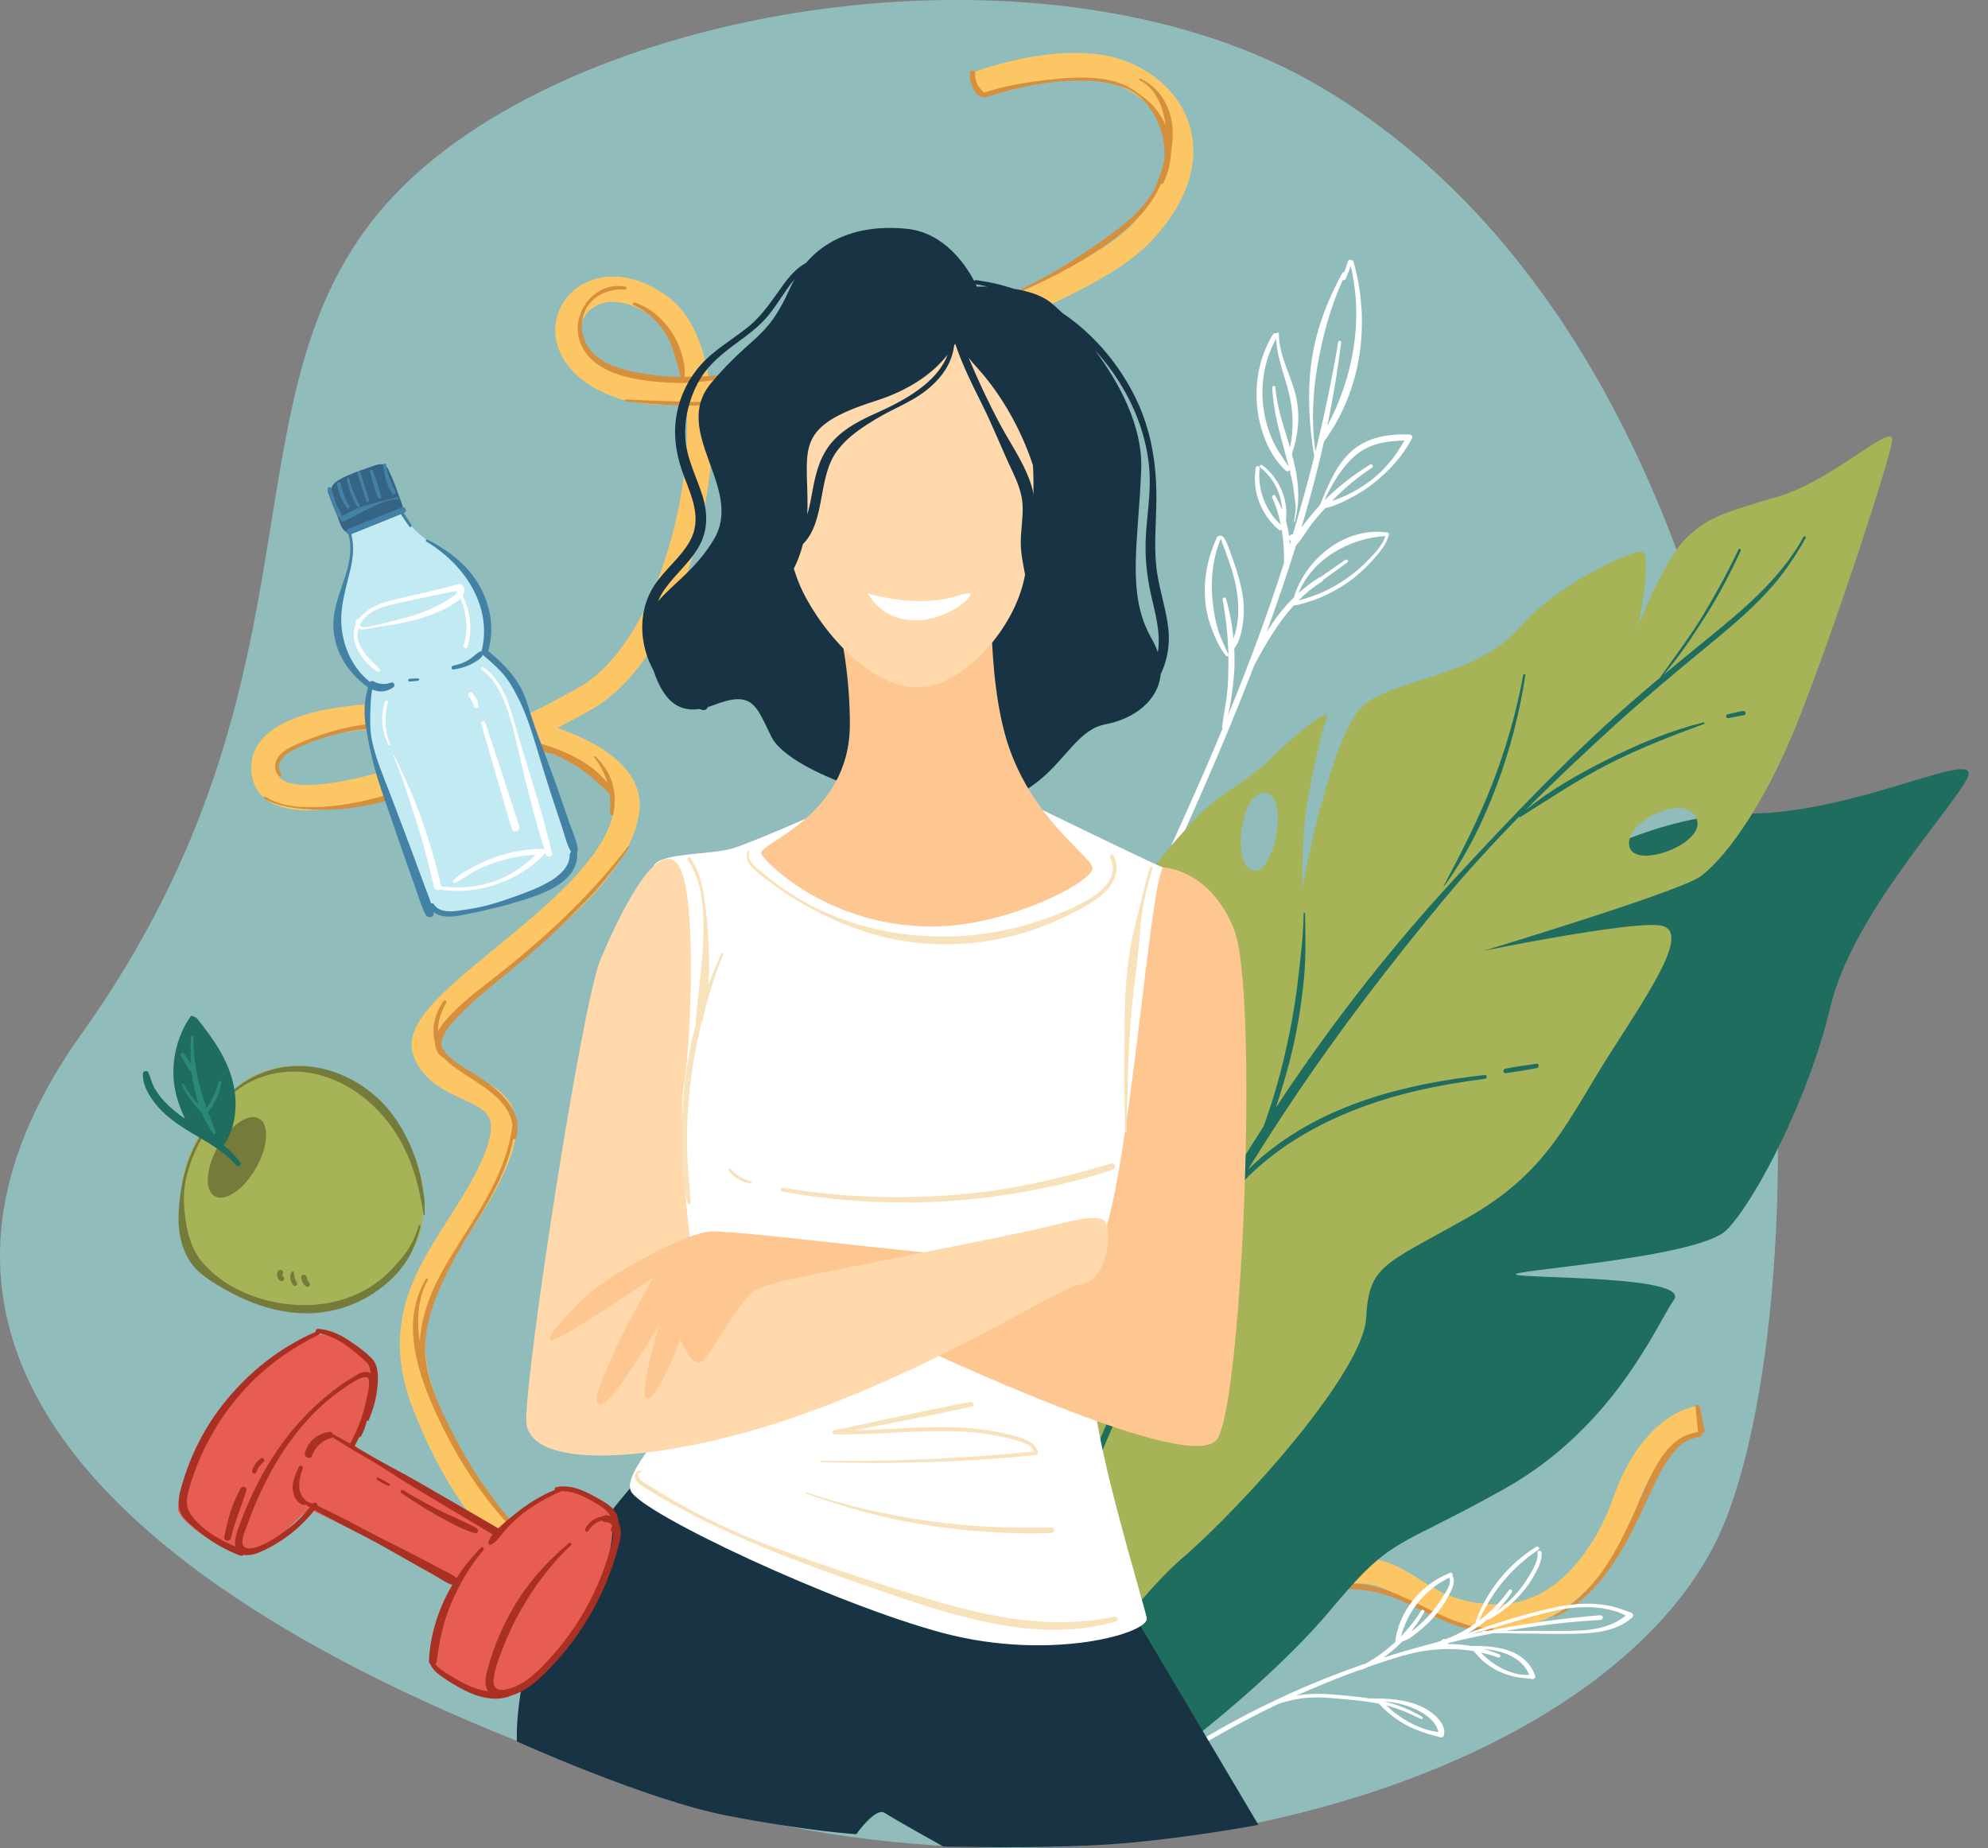
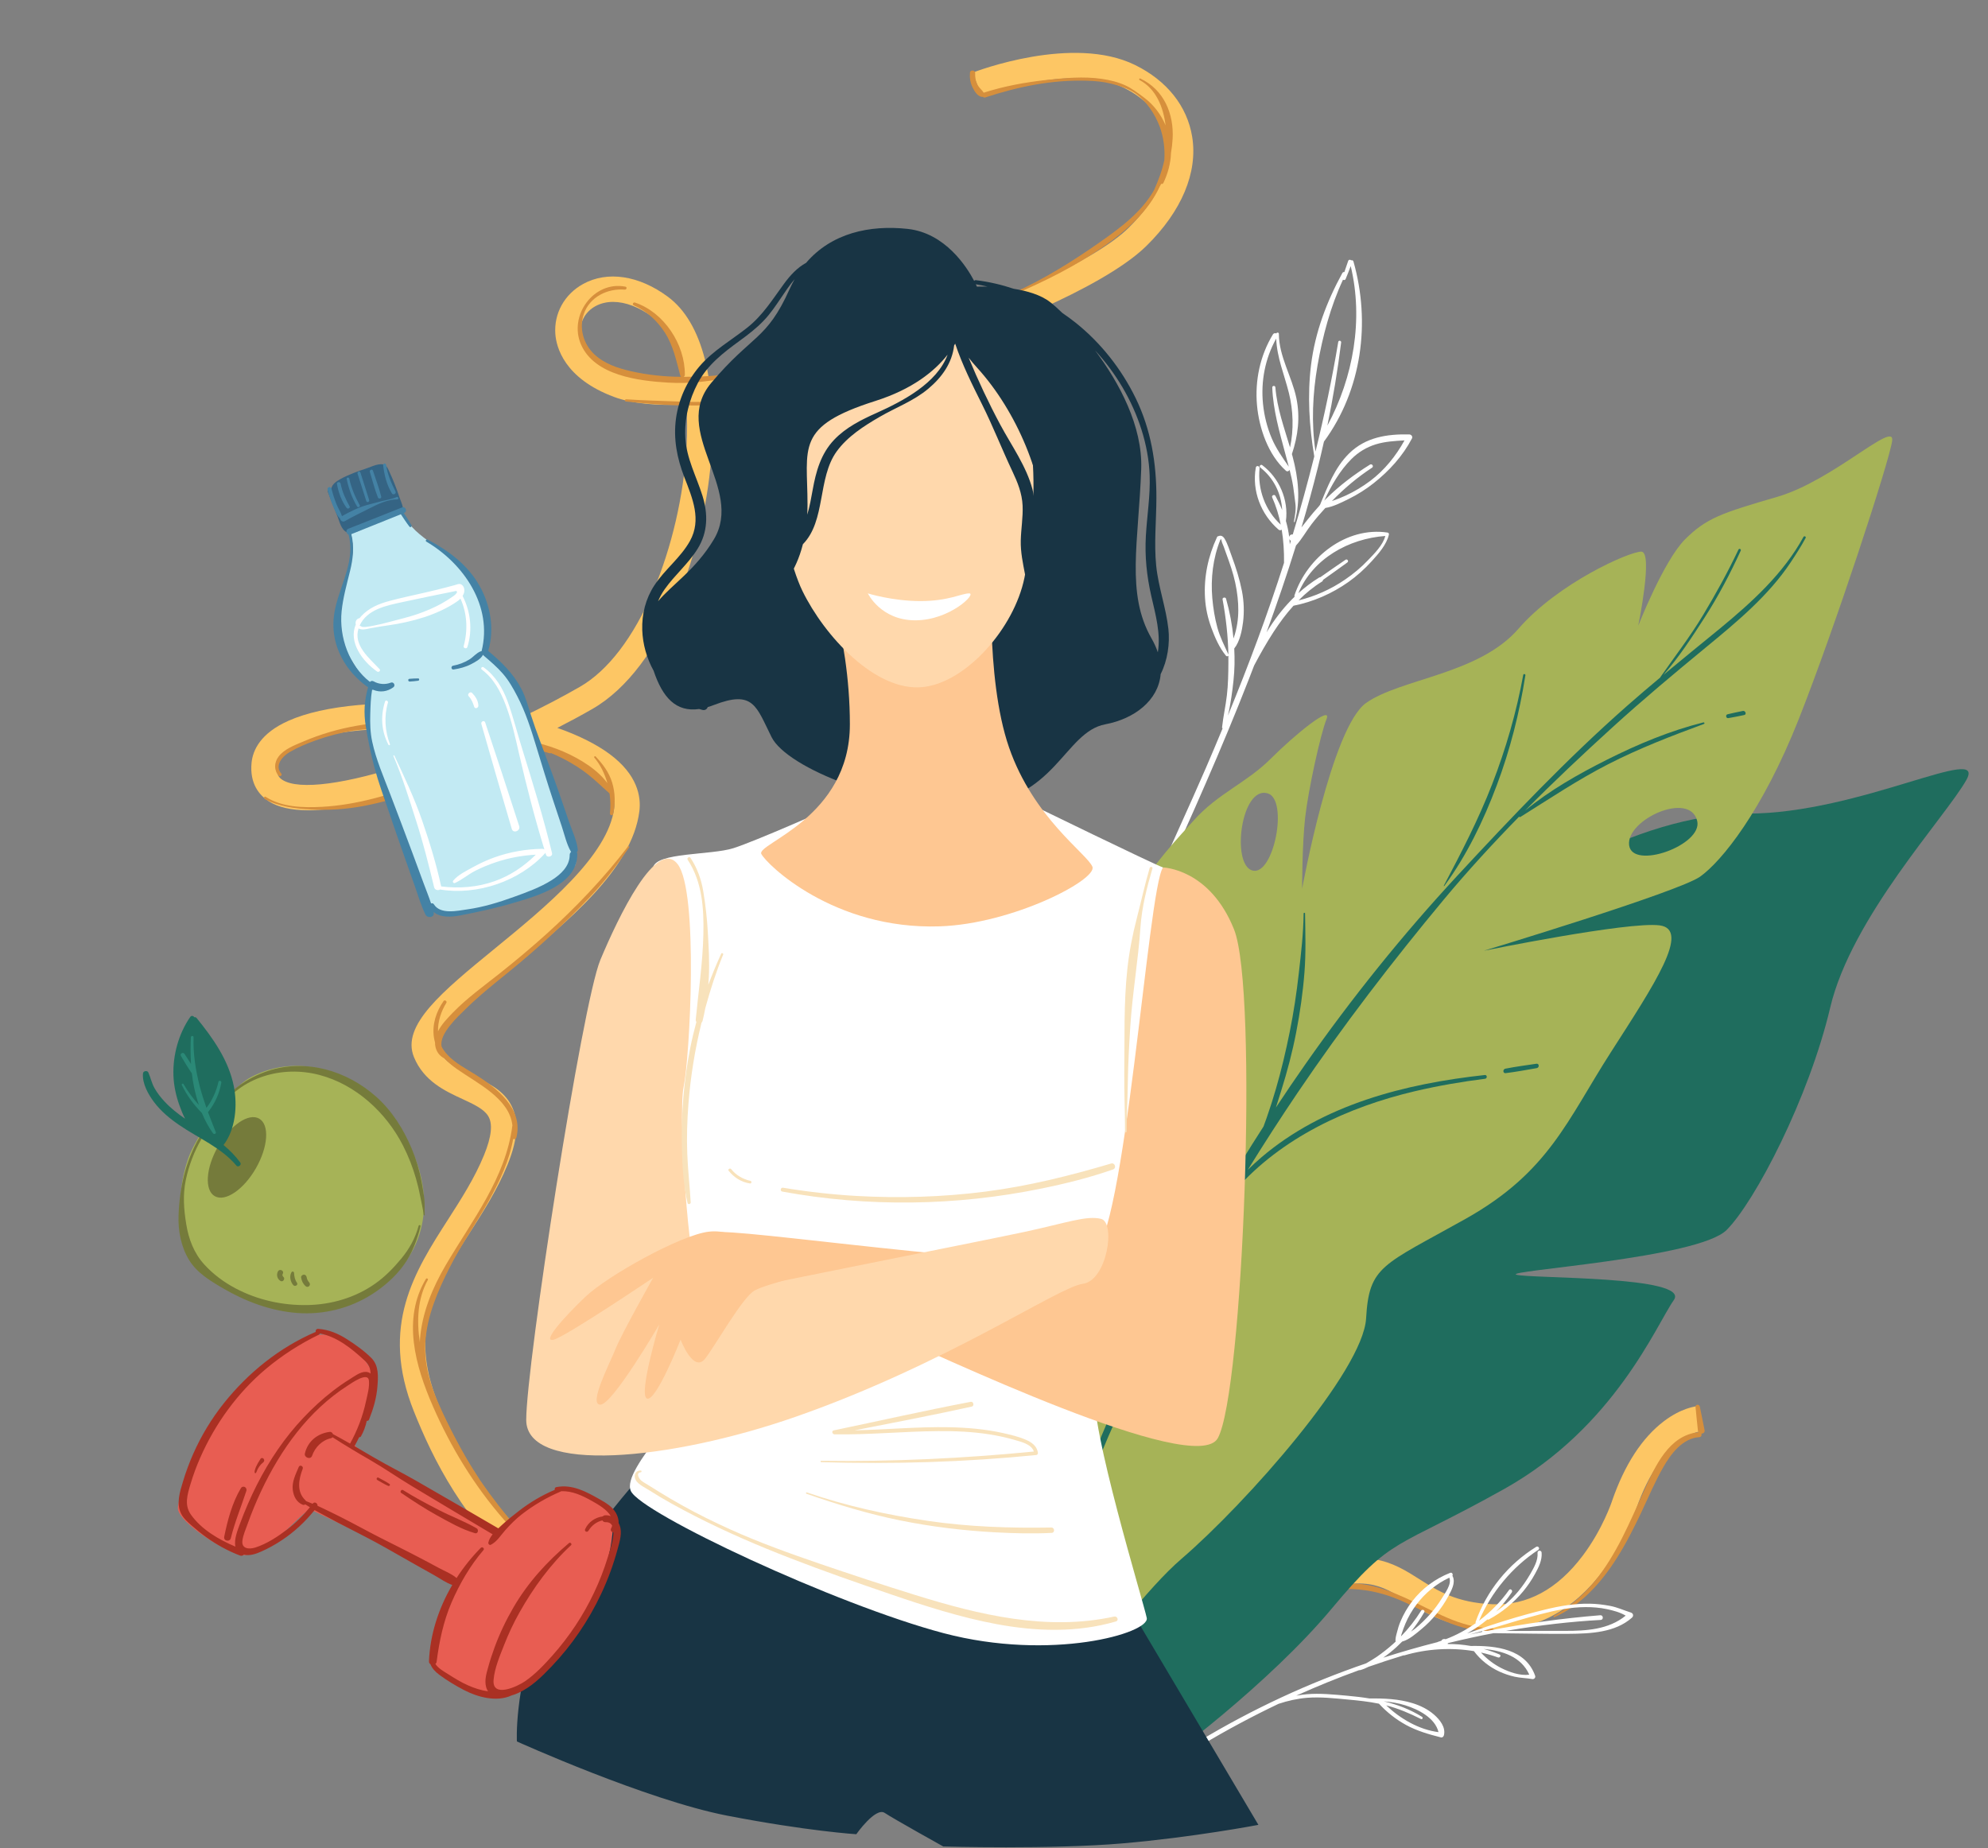
<svg xmlns="http://www.w3.org/2000/svg" height="181.2" preserveAspectRatio="xMidYMid meet" version="1.0" viewBox="0.0 0.0 194.9 181.2" width="194.9" zoomAndPan="magnify">
  <rect x="0.0" y="0.0" width="194.9" height="181.2" fill="#808080" stroke="none" />
  <defs>
    <clipPath id="a">
      <path d="M 0 0 L 175 0 L 175 181.172 L 0 181.172 Z M 0 0" />
    </clipPath>
    <clipPath id="b">
      <path d="M 50 139 L 124 139 L 124 181.172 L 50 181.172 Z M 50 139" />
    </clipPath>
  </defs>
  <g>
    <g clip-path="url(#a)">
-       <path d="M 129.746 8.684 C 103.301 -7.176 56.969 0.121 38.848 18.938 C 20.727 37.754 33.473 65.633 7.984 101.375 C -17.504 137.117 22.52 161.906 64.934 175.848 C 107.348 189.785 158.719 174.754 169.074 149.266 C 179.43 123.777 178.234 37.754 129.746 8.684" fill="#91bcbc" />
-     </g>
+       </g>
    <g>
      <path d="M 60.102 29.598 C 59.469 29.598 58.883 29.738 58.367 30.023 C 57.402 30.555 56.852 31.531 56.926 32.566 C 57.047 34.188 58.562 35.652 61.086 36.59 C 62.449 37.094 64.465 37.285 66.984 37.184 C 66.473 34.305 65.445 32.164 63.992 31.09 C 62.668 30.105 61.305 29.598 60.102 29.598 Z M 39.027 71.445 C 35 71.445 31.488 71.965 29.309 72.93 C 28.371 73.344 27.238 74.043 27.145 75.016 C 27.055 75.922 27.367 76.254 27.684 76.457 C 29.305 77.504 33.977 76.887 40.184 74.805 C 42.426 74.051 44.824 73.125 47.203 72.105 C 46.16 71.938 45.082 71.801 43.977 71.691 C 42.281 71.527 40.613 71.445 39.027 71.445 Z M 92.926 170.188 C 88.582 170.191 84.074 169.523 79.332 168.184 C 67.289 164.793 58.305 160.402 51.855 154.77 C 45.426 149.152 42.453 143.059 40.578 138.375 C 37.227 129.996 40.641 124.676 43.945 119.531 C 45.223 117.539 46.543 115.477 47.453 113.25 C 48.195 111.43 48.328 110.176 47.859 109.414 C 47.43 108.719 46.457 108.27 45.332 107.746 C 43.645 106.969 41.547 106 40.582 103.637 C 39.309 100.523 43.379 97.195 48.531 92.98 C 53.477 88.934 59.633 83.898 60.215 79.219 C 60.352 78.09 59.703 76.98 58.285 75.926 C 56.707 74.758 54.293 73.738 51.355 72.969 C 47.918 74.574 44.285 76.051 40.973 77.164 C 36.465 78.68 32.863 79.438 30.207 79.438 C 28.543 79.438 27.25 79.141 26.332 78.547 C 25.457 77.98 24.457 76.867 24.664 74.77 C 24.785 73.574 25.512 71.891 28.301 70.656 C 31.762 69.121 37.711 68.586 44.219 69.215 C 46.68 69.453 48.996 69.836 51.105 70.34 C 53.148 69.363 55.098 68.344 56.844 67.34 C 59.605 65.754 62.102 62.488 64.055 57.902 C 65.848 53.695 67.031 48.594 67.301 43.906 C 67.391 42.398 67.383 40.977 67.289 39.66 C 64.285 39.801 61.918 39.551 60.219 38.922 C 55.285 37.09 54.539 33.996 54.445 32.754 C 54.297 30.73 55.336 28.852 57.164 27.844 C 59.543 26.531 62.648 26.996 65.473 29.09 C 67.16 30.336 68.383 32.406 69.109 35.242 C 69.254 35.801 69.375 36.391 69.477 37.004 C 74.156 36.531 80.105 35.27 86.656 33.297 C 97.742 29.957 107.387 25.551 110.652 22.332 C 113.516 19.512 114.855 16.484 114.422 13.809 C 114.066 11.621 112.562 9.773 110.184 8.605 C 105.07 6.094 96.332 9.41 96.246 9.445 L 95.348 7.125 C 95.746 6.969 105.184 3.379 111.277 6.371 C 114.402 7.906 116.391 10.406 116.879 13.41 C 117.445 16.906 115.855 20.703 112.398 24.105 C 110.098 26.375 105.699 28.625 102.414 30.117 C 98.051 32.094 92.711 34.07 87.371 35.68 C 81.742 37.375 76.371 38.602 71.832 39.227 C 71.121 39.324 70.43 39.406 69.766 39.473 C 69.871 40.914 69.879 42.453 69.789 44.047 C 69.234 53.668 65.035 65.5 58.086 69.5 C 57.008 70.121 55.848 70.746 54.641 71.363 C 56.715 72.09 58.457 72.957 59.77 73.93 C 62.5 75.953 62.859 78.09 62.684 79.523 C 61.98 85.195 55.672 90.355 50.109 94.906 C 47.867 96.738 45.754 98.469 44.375 99.961 C 42.742 101.723 42.789 102.461 42.887 102.695 C 43.48 104.152 44.887 104.801 46.371 105.488 C 47.742 106.117 49.16 106.773 49.98 108.109 C 50.902 109.617 50.832 111.551 49.758 114.191 C 48.762 116.629 47.379 118.789 46.039 120.875 C 42.805 125.914 40.016 130.262 42.891 137.453 C 47.074 147.918 54.469 158.59 80.004 165.789 C 98.883 171.109 109.977 164.207 118.891 158.66 C 121.836 156.832 124.613 155.102 127.312 154.074 C 133.98 151.535 136.512 153.145 139.195 154.848 C 140.961 155.969 142.789 157.129 146.328 157.281 C 149.715 157.426 152.691 155.82 155.18 152.504 C 157.129 149.91 158.023 147.215 158.035 147.188 L 158.039 147.164 C 159.277 143.582 160.996 140.945 163.148 139.32 C 164.852 138.035 166.223 137.883 166.375 137.867 L 166.598 140.348 L 166.617 140.348 C 166.582 140.352 165.688 140.477 164.48 141.438 C 163.332 142.355 161.688 144.234 160.398 147.969 C 160.316 148.215 159.344 151.09 157.215 153.941 C 154.238 157.934 150.434 159.945 146.223 159.766 C 142.016 159.586 139.715 158.125 137.859 156.945 C 135.445 155.414 133.699 154.305 128.199 156.402 C 125.723 157.344 123.168 158.934 120.207 160.777 C 115.637 163.617 110.453 166.844 103.859 168.691 C 100.309 169.691 96.68 170.188 92.926 170.188" fill="#fdc664" />
    </g>
    <g>
      <path d="M 111.793 7.699 C 111.695 7.656 111.629 7.801 111.723 7.848 C 113.34 8.707 114.051 10.512 114.273 12.289 C 113.82 11.223 113.098 10.258 112.164 9.57 C 111.609 9.16 111.012 8.695 110.387 8.398 C 109.633 8.043 108.832 7.848 108.008 7.73 C 106.203 7.473 104.406 7.645 102.605 7.84 C 100.535 8.062 98.43 8.449 96.445 9.086 C 96.441 9.086 96.441 9.09 96.441 9.09 C 96.285 8.832 96.02 8.637 95.867 8.371 C 95.656 7.996 95.582 7.574 95.602 7.148 C 95.617 6.859 95.117 6.828 95.094 7.117 C 95.051 7.621 95.121 8.105 95.344 8.562 C 95.52 8.926 95.832 9.453 96.273 9.5 C 96.301 9.504 96.332 9.5 96.359 9.492 C 96.418 9.551 96.5 9.586 96.602 9.551 C 99.852 8.484 103.145 7.809 106.582 7.914 C 107.395 7.938 108.199 8.012 108.988 8.215 C 109.742 8.406 110.617 8.676 111.266 9.125 C 112.387 9.895 113.234 11.172 113.703 12.434 C 114.07 13.438 114.227 14.586 114.148 15.699 C 114.039 16.211 113.895 16.719 113.719 17.207 C 113.543 17.688 113.355 18.164 113.145 18.629 C 111.93 20.789 109.844 22.332 107.832 23.742 C 105.121 25.645 102.316 27.391 99.289 28.746 C 99.195 28.789 99.246 28.941 99.344 28.898 C 102.461 27.574 105.516 26.047 108.297 24.102 C 110.461 22.586 112.574 20.73 113.691 18.301 C 113.742 18.207 113.793 18.117 113.84 18.023 C 113.926 18.051 114.02 18.023 114.066 17.918 C 114.504 16.984 114.77 16.008 114.801 15.008 C 114.879 14.555 114.934 14.09 114.961 13.629 C 115.105 11.152 114.105 8.789 111.793 7.699" fill="#d68f3c" />
    </g>
    <g>
      <path d="M 71.957 36.559 C 70.34 36.875 68.672 36.941 67.027 36.945 C 67.09 36.902 67.141 36.836 67.141 36.746 C 67.168 33.762 65.102 30.621 62.254 29.664 C 62.082 29.605 61.949 29.852 62.129 29.93 C 63.402 30.492 64.453 31.465 65.199 32.633 C 66.023 33.934 66.301 35.379 66.699 36.836 C 66.715 36.883 66.734 36.918 66.766 36.941 C 65.121 36.934 63.469 36.758 61.867 36.395 C 60.582 36.102 59.273 35.672 58.285 34.754 C 57.207 33.754 56.758 32.215 57.23 30.801 C 57.797 29.109 59.555 28.258 61.258 28.395 C 61.441 28.406 61.5 28.141 61.312 28.105 C 58.191 27.5 55.719 30.965 56.965 33.785 C 58.305 36.828 62.613 37.34 65.492 37.512 C 67.73 37.648 69.844 37.363 72.02 36.871 C 72.195 36.828 72.137 36.523 71.957 36.559" fill="#d68f3c" />
    </g>
    <g>
      <path d="M 71.129 39.145 C 69.531 39.477 67.969 39.422 66.352 39.359 C 64.695 39.293 63.043 39.262 61.391 39.148 C 61.254 39.137 61.211 39.348 61.352 39.363 C 63.02 39.531 64.699 39.695 66.375 39.73 C 67.215 39.746 68.051 39.766 68.891 39.746 C 69.668 39.727 70.484 39.699 71.211 39.387 C 71.363 39.32 71.285 39.109 71.129 39.145" fill="#d68f3c" />
    </g>
    <g>
      <path d="M 60.016 76.73 C 59.707 75.715 59.105 74.926 58.391 74.16 C 58.324 74.09 58.199 74.199 58.262 74.273 C 58.852 74.961 59.285 75.844 59.547 76.781 C 59.312 76.465 59.055 76.172 58.766 75.902 C 58.098 75.27 57.297 74.738 56.488 74.297 C 54.867 73.406 53.062 72.848 51.246 72.512 C 44.176 70.527 36.617 69.742 29.699 72.715 C 28.871 73.066 27.84 73.449 27.293 74.199 C 26.875 74.773 26.84 75.535 27.34 76.062 C 27.465 76.191 27.703 75.984 27.578 75.844 C 26.883 75.047 27.699 74.141 28.402 73.73 C 29.203 73.262 30.086 72.898 30.957 72.586 C 32.164 72.152 33.402 71.836 34.664 71.621 C 35.289 71.543 35.922 71.488 36.555 71.457 C 38.414 71.367 40.258 71.352 42.117 71.52 C 44.082 71.691 46.035 72.008 47.977 72.355 C 48.645 72.477 49.316 72.605 49.98 72.742 C 50.223 72.805 50.465 72.871 50.707 72.934 C 50.031 73.195 49.367 73.527 48.711 73.809 C 47.895 74.156 47.082 74.496 46.262 74.82 C 44.672 75.449 43.094 76.105 41.496 76.711 C 38.316 77.91 34.973 78.922 31.559 79.102 C 29.699 79.199 27.645 79.148 26.039 78.117 C 25.918 78.039 25.809 78.25 25.941 78.324 C 27.293 79.082 28.957 79.281 30.48 79.363 C 32.215 79.457 33.957 79.34 35.664 79.016 C 39.125 78.355 42.453 77.074 45.656 75.625 C 46.625 75.188 47.594 74.738 48.57 74.316 C 49.488 73.926 50.469 73.59 51.348 73.109 C 52.191 73.348 53.027 73.59 53.863 73.844 C 53.934 73.863 53.988 73.855 54.035 73.832 C 54.699 74.117 55.352 74.43 55.98 74.797 C 56.762 75.25 57.488 75.762 58.168 76.355 C 58.496 76.641 58.816 76.93 59.133 77.227 C 59.332 77.414 59.555 77.598 59.758 77.789 C 59.855 78.453 59.871 79.117 59.797 79.73 C 59.77 79.941 60.078 80.008 60.121 79.793 C 60.332 78.762 60.32 77.742 60.016 76.73" fill="#d68f3c" />
    </g>
    <g>
      <path d="M 61.574 82.98 C 59.188 86.105 56.434 88.988 53.52 91.617 C 52.031 92.957 50.496 94.238 48.93 95.48 C 47.379 96.711 45.773 97.863 44.391 99.285 C 43.875 99.82 43.285 100.426 42.941 101.117 C 42.918 100.137 43.254 99.129 43.762 98.316 C 43.859 98.16 43.598 97.988 43.492 98.137 C 42.766 99.172 42.352 100.426 42.539 101.695 C 42.566 101.871 42.602 102.039 42.648 102.199 C 42.641 102.812 42.914 103.402 43.477 103.719 C 43.504 103.734 43.527 103.738 43.555 103.746 C 43.914 104.137 44.34 104.484 44.797 104.809 C 46.754 106.195 49.945 107.68 50.234 110.328 C 49.586 115.5 46.27 119.652 43.707 124.02 C 42.402 126.242 41.375 128.703 41.176 131.297 C 41.172 131.395 41.164 131.492 41.16 131.59 C 40.848 129.527 40.922 127.328 41.945 125.484 C 42.012 125.363 41.82 125.277 41.754 125.391 C 39.402 129.324 40.734 133.957 42.438 137.863 C 44.203 141.918 46.555 145.758 49.48 149.078 C 51.105 150.926 52.953 152.594 54.879 154.125 C 54.965 154.195 55.078 154.066 54.992 153.992 C 51.984 151.453 49.332 148.422 47.098 145.168 C 46.629 144.434 46.152 143.699 45.715 142.945 C 45.02 141.75 44.379 140.523 43.77 139.277 C 42.602 136.883 41.547 134.391 41.695 131.672 C 41.84 129.035 42.93 126.539 44.113 124.211 C 45.254 121.965 46.719 119.898 47.941 117.691 C 49 115.777 49.93 113.801 50.309 111.668 C 50.426 111.719 50.59 111.68 50.629 111.516 C 51.32 108.695 48.715 106.676 46.633 105.367 C 45.719 104.797 44.594 104.215 43.832 103.375 C 43.816 103.344 43.793 103.309 43.758 103.281 C 43.75 103.277 43.738 103.27 43.73 103.262 C 43.566 103.062 43.418 102.852 43.301 102.621 C 43 101.375 44.934 99.633 45.625 98.949 C 46.977 97.613 48.461 96.438 49.934 95.242 C 52.723 92.977 55.352 90.555 57.828 87.949 C 59.266 86.441 60.508 84.793 61.684 83.078 C 61.738 83 61.633 82.906 61.574 82.98" fill="#d68f3c" />
    </g>
    <g>
      <path d="M 146.273 159.625 C 143.18 159.645 140.5 157.879 137.773 156.656 C 136.441 156.059 134.988 155.48 133.535 155.312 C 131.906 155.125 130.242 155.309 128.652 155.684 C 126.711 156.141 124.844 156.875 123.012 157.66 C 122.863 157.727 122.938 157.957 123.094 157.898 C 124.699 157.277 126.363 156.676 128.059 156.273 C 126.941 156.719 125.855 157.25 124.812 157.781 C 122.785 158.82 120.859 160.031 118.941 161.258 C 117.051 162.469 115.156 163.684 113.18 164.758 C 111.023 165.93 108.805 166.805 106.438 167.438 C 104.922 167.84 103.391 168.18 101.867 168.562 C 100.344 168.945 98.832 169.387 97.305 169.777 C 97.25 169.793 97.281 169.871 97.332 169.859 C 98.68 169.547 100.039 169.281 101.383 168.961 C 102.723 168.645 104.055 168.293 105.395 167.973 C 107.801 167.406 110.148 166.719 112.398 165.688 C 116.488 163.809 120.156 161.16 124.012 158.867 C 125.113 158.215 126.234 157.602 127.391 157.066 C 128.406 156.594 129.445 156.234 130.492 155.855 C 131.406 155.766 132.324 155.75 133.254 155.84 C 134.852 155.992 136.281 156.426 137.738 157.094 C 139.078 157.711 140.379 158.414 141.742 158.977 C 143.199 159.578 144.703 159.98 146.293 159.902 C 146.473 159.891 146.453 159.621 146.273 159.625" fill="#d68f3c" />
    </g>
    <g>
      <path d="M 167.113 140.219 C 166.973 139.445 166.797 138.684 166.648 137.91 C 166.602 137.648 166.195 137.664 166.227 137.941 C 166.312 138.715 166.367 139.492 166.461 140.266 C 166.469 140.324 166.488 140.371 166.52 140.414 C 163.602 140.711 162.266 143.766 161.195 146.113 C 159.789 149.207 158.492 152.406 156.316 155.059 C 155.203 156.414 153.871 157.566 152.336 158.422 C 152.266 158.461 152.324 158.582 152.398 158.547 C 155.016 157.375 156.988 155.156 158.5 152.773 C 159.422 151.32 160.188 149.793 160.926 148.242 C 161.621 146.77 162.258 145.242 163.074 143.828 C 163.832 142.516 164.953 141.008 166.602 140.898 C 166.793 140.883 166.855 140.691 166.801 140.555 C 166.98 140.555 167.152 140.438 167.113 140.219" fill="#d68f3c" />
    </g>
    <g>
      <path d="M 153.426 159.891 C 151.5 159.887 149.578 159.895 147.652 159.895 C 147.758 159.879 147.859 159.859 147.961 159.84 C 150.93 159.34 153.922 158.984 156.93 158.82 C 157.227 158.805 157.191 158.336 156.895 158.359 C 153.18 158.66 149.48 159.168 145.828 159.891 C 145.684 159.887 145.539 159.887 145.395 159.887 C 145.391 159.887 145.387 159.891 145.379 159.891 C 145.816 159.766 146.258 159.641 146.691 159.512 C 148.145 159.074 149.594 158.633 151.059 158.25 C 152.488 157.875 153.957 157.566 155.441 157.562 C 156.145 157.559 156.852 157.613 157.543 157.762 C 158.141 157.887 158.828 158.07 159.379 158.398 C 157.711 159.766 155.512 159.895 153.426 159.891 Z M 145.297 159.996 C 144.887 160.078 144.477 160.164 144.07 160.254 C 144.492 160.137 144.918 160.02 145.344 159.902 C 145.309 159.918 145.293 159.957 145.297 159.996 Z M 147.008 162.203 C 146.492 161.988 145.973 161.809 145.453 161.66 C 147.301 161.836 149.141 162.418 149.93 164.188 C 149.02 164.309 147.941 163.926 147.176 163.535 C 146.422 163.152 145.758 162.633 145.191 162.016 C 145.762 162.141 146.32 162.301 146.863 162.496 C 147.059 162.566 147.203 162.285 147.008 162.203 Z M 141.027 169.82 C 139.113 169.574 137.305 168.523 135.902 167.195 C 137.09 167.5 138.219 167.984 139.309 168.535 C 139.449 168.605 139.539 168.398 139.414 168.32 C 138.246 167.586 136.977 167.113 135.66 166.797 C 136.379 166.859 137.09 166.977 137.777 167.191 C 139.047 167.586 140.699 168.426 141.027 169.82 Z M 137.398 160.234 C 137.504 159.887 137.637 159.543 137.773 159.207 C 138.055 158.535 138.422 157.902 138.859 157.32 C 139.699 156.199 140.816 155.27 142.09 154.676 C 142.09 154.68 142.09 154.684 142.094 154.688 C 142.34 155.305 141.68 156.172 141.363 156.691 C 141.016 157.258 140.617 157.789 140.176 158.285 C 139.734 158.777 139.258 159.246 138.746 159.664 C 138.613 159.77 138.477 159.867 138.332 159.965 C 138.812 159.367 139.242 158.734 139.633 158.066 C 139.742 157.871 139.438 157.734 139.32 157.918 C 138.762 158.82 138.094 159.668 137.348 160.434 C 137.363 160.367 137.383 160.301 137.398 160.234 Z M 159.887 158.094 C 159.199 157.879 158.574 157.582 157.863 157.445 C 157.195 157.32 156.527 157.238 155.852 157.227 C 154.383 157.203 152.93 157.449 151.508 157.797 C 148.906 158.43 146.352 159.238 143.832 160.141 C 144.539 159.746 145.207 159.289 145.824 158.773 C 145.863 158.797 145.914 158.801 145.965 158.773 C 147.254 158.082 148.391 157.148 149.324 156.023 C 149.762 155.492 150.152 154.926 150.48 154.324 C 150.836 153.676 151.203 152.969 151.137 152.211 C 151.109 151.953 150.715 151.98 150.738 152.234 C 150.805 152.988 150.367 153.719 150.004 154.352 C 149.66 154.938 149.277 155.5 148.844 156.02 C 148.207 156.777 147.473 157.441 146.664 158.008 C 147.234 157.434 147.754 156.805 148.215 156.113 C 148.336 155.93 148.078 155.695 147.941 155.887 C 147.137 157.023 146.133 158.047 145.004 158.895 C 146.215 156.082 148.254 153.641 150.809 151.949 C 151.004 151.824 150.805 151.531 150.609 151.652 C 147.848 153.363 145.762 155.941 144.668 159.004 C 144.648 159.051 144.66 159.098 144.684 159.129 C 143.766 159.781 142.77 160.32 141.727 160.711 C 141.688 160.695 141.645 160.688 141.594 160.688 C 141.449 160.688 141.355 160.762 141.312 160.859 C 141.203 160.895 141.094 160.93 140.984 160.965 C 140.961 160.973 140.941 160.984 140.926 160.996 C 139.141 161.449 137.367 161.961 135.613 162.52 C 136.07 162.199 136.508 161.848 136.922 161.469 C 137.109 161.297 137.289 161.117 137.469 160.938 C 138.145 160.766 138.824 160.156 139.352 159.723 C 139.898 159.273 140.391 158.773 140.836 158.223 C 141.273 157.68 141.676 157.094 142.004 156.473 C 142.297 155.922 142.707 155.195 142.434 154.57 C 142.422 154.543 142.406 154.523 142.387 154.508 C 142.48 154.363 142.367 154.125 142.168 154.203 C 140.695 154.785 139.43 155.727 138.457 156.98 C 137.984 157.59 137.594 158.266 137.297 158.977 C 137.156 159.312 137.051 159.652 136.965 160.004 C 136.891 160.293 136.773 160.641 136.824 160.945 C 136.738 161.027 136.652 161.109 136.562 161.188 C 136.055 161.641 135.516 162.062 134.957 162.449 C 134.629 162.676 134.277 162.871 133.934 163.074 C 131.117 164.043 128.348 165.148 125.637 166.41 C 122.887 167.688 120.211 169.109 117.609 170.672 C 117.363 170.82 117.617 171.195 117.867 171.047 C 120.289 169.598 122.789 168.262 125.348 167.043 C 126.254 166.742 127.188 166.531 128.148 166.453 C 129.48 166.348 130.824 166.504 132.152 166.625 C 133.172 166.719 134.188 166.824 135.191 167.031 C 135.957 167.863 136.844 168.566 137.84 169.113 C 138.91 169.699 140.09 170.039 141.27 170.336 C 141.402 170.367 141.52 170.262 141.555 170.141 C 141.766 169.34 141.152 168.594 140.586 168.098 C 139.98 167.574 139.25 167.215 138.488 166.98 C 137.133 166.562 135.688 166.5 134.27 166.52 C 133.527 166.398 132.777 166.312 132.031 166.246 C 130.734 166.133 129.426 165.992 128.125 166.102 C 127.773 166.133 127.426 166.18 127.082 166.242 C 129.109 165.332 131.168 164.492 133.258 163.738 C 133.281 163.746 133.309 163.75 133.34 163.742 C 133.621 163.668 133.898 163.551 134.164 163.414 C 135.305 163.016 136.449 162.641 137.605 162.289 C 137.633 162.297 137.66 162.297 137.695 162.289 C 139.863 161.652 142.242 161.5 144.504 161.879 C 144.504 161.883 144.504 161.883 144.504 161.883 C 145.156 162.754 146.02 163.434 147.008 163.887 C 147.484 164.102 147.984 164.273 148.496 164.387 C 149.066 164.512 149.652 164.516 150.223 164.617 C 150.402 164.652 150.566 164.473 150.504 164.297 C 149.574 161.668 146.668 161.328 144.199 161.371 C 143.445 161.238 142.688 161.176 141.93 161.18 C 141.941 161.152 141.945 161.121 141.949 161.094 C 143.434 160.727 144.926 160.398 146.426 160.117 C 148.895 160.137 151.363 160.199 153.832 160.18 C 155.918 160.164 158.348 160.062 159.988 158.602 C 160.18 158.434 160.129 158.172 159.887 158.094" fill="#fff" />
    </g>
    <g>
      <path d="M 126.449 53.363 C 126.441 53.191 126.43 53.023 126.414 52.855 C 126.441 52.926 126.488 52.988 126.555 53.027 C 126.52 53.141 126.484 53.25 126.449 53.363 Z M 135.812 52.547 C 135.59 53.438 134.711 54.305 134.105 54.934 C 133.43 55.645 132.672 56.273 131.863 56.824 C 130.477 57.777 128.934 58.461 127.309 58.863 C 127.996 58.168 128.758 57.543 129.598 57.023 C 129.676 56.98 129.703 56.914 129.707 56.852 C 130.508 56.289 131.301 55.715 132.094 55.141 C 132.258 55.023 132.086 54.766 131.914 54.879 C 131.09 55.445 130.262 56.008 129.445 56.59 C 129.406 56.59 129.367 56.602 129.324 56.625 C 128.594 57.074 127.918 57.59 127.289 58.156 C 128.715 54.758 132.234 52.809 135.812 52.547 Z M 120.199 58.695 C 120.145 58.512 119.824 58.57 119.859 58.766 C 120.188 60.551 120.391 62.355 120.43 64.168 C 120.039 63.297 119.605 62.465 119.352 61.539 C 119.094 60.598 118.938 59.613 118.852 58.645 C 118.684 56.719 118.914 54.719 119.641 52.922 C 119.691 52.906 119.734 52.867 119.742 52.797 C 119.711 53.059 119.891 53.371 119.977 53.609 C 120.059 53.848 120.145 54.082 120.23 54.316 C 120.402 54.789 120.57 55.258 120.723 55.734 C 121.02 56.66 121.23 57.594 121.332 58.559 C 121.426 59.422 121.434 60.285 121.297 61.141 C 121.223 61.605 121.117 62.066 120.961 62.512 C 120.949 62.539 120.941 62.566 120.93 62.59 C 120.805 61.273 120.559 59.965 120.199 58.695 Z M 129.168 35.824 C 129.668 32.957 130.434 30.07 131.664 27.422 C 131.742 27.477 131.871 27.473 131.918 27.367 C 132.098 26.941 132.262 26.516 132.422 26.086 C 133.68 31.34 132.68 36.996 130.133 41.73 C 130.688 39.031 131.141 36.316 131.484 33.578 C 131.512 33.391 131.23 33.336 131.199 33.523 C 130.598 37.129 129.844 40.715 128.969 44.273 C 128.551 41.484 128.688 38.594 129.168 35.824 Z M 132.488 45.008 C 133.16 44.336 133.961 43.848 134.871 43.566 C 135.785 43.285 136.742 43.23 137.695 43.176 C 136.852 44.703 135.738 46.09 134.344 47.141 C 133.598 47.699 132.801 48.184 131.957 48.574 C 131.527 48.773 131.086 48.945 130.637 49.102 C 130.617 49.105 130.598 49.113 130.582 49.117 C 131.77 47.898 133.09 46.781 134.516 45.852 C 134.711 45.723 134.508 45.426 134.309 45.551 C 132.754 46.52 131.309 47.613 130.004 48.902 C 129.941 48.961 129.887 49.023 129.828 49.086 C 130.516 47.613 131.34 46.156 132.488 45.008 Z M 127.066 53.473 C 127.645 52.848 128.078 52.039 128.605 51.363 C 129.023 50.82 129.473 50.305 129.934 49.801 C 130.723 49.68 131.566 49.242 132.23 48.914 C 133.098 48.484 133.918 47.969 134.676 47.367 C 136.203 46.16 137.516 44.715 138.426 42.988 C 138.527 42.789 138.352 42.594 138.156 42.59 C 135.973 42.547 133.887 42.863 132.27 44.449 C 130.855 45.84 130.148 47.73 129.402 49.523 C 129.398 49.523 129.398 49.523 129.395 49.527 C 129.352 49.551 129.328 49.582 129.32 49.617 C 128.938 50.035 128.566 50.473 128.211 50.922 C 128.016 51.172 127.805 51.434 127.594 51.707 C 128.176 49.754 128.715 47.785 129.207 45.805 C 129.414 44.969 129.609 44.133 129.797 43.297 C 133.516 38.23 134.387 31.617 132.691 25.637 C 132.66 25.523 132.559 25.496 132.473 25.523 C 132.379 25.441 132.223 25.438 132.172 25.586 C 132.043 25.949 131.914 26.312 131.797 26.676 C 131.727 26.66 131.652 26.684 131.605 26.762 C 130.059 29.586 128.926 32.582 128.531 35.793 C 128.164 38.797 128.352 41.777 128.848 44.75 C 128.207 47.316 127.504 49.867 126.742 52.398 C 126.727 52.395 126.715 52.395 126.695 52.395 C 126.512 52.395 126.414 52.508 126.391 52.645 C 126.328 52.117 126.219 51.594 126.07 51.078 C 126.344 49.016 125.418 46.859 123.75 45.605 C 123.598 45.492 123.402 45.715 123.555 45.836 C 124.871 46.859 125.617 48.395 125.703 50.008 C 125.512 49.527 125.285 49.062 125.035 48.605 C 124.938 48.434 124.637 48.582 124.723 48.766 C 125.105 49.625 125.379 50.52 125.562 51.434 C 124.031 50.047 123.281 47.965 123.484 45.91 C 123.512 45.672 123.16 45.598 123.117 45.84 C 122.719 48.105 123.613 50.426 125.344 51.922 C 125.449 52.016 125.57 51.996 125.656 51.93 C 125.836 53 125.898 54.094 125.883 55.184 C 124.27 60.254 122.398 65.234 120.383 70.156 C 120.527 69.562 120.633 68.949 120.723 68.348 C 120.879 67.285 121.012 66.199 121.031 65.121 C 121.039 64.609 121.031 64.094 121.004 63.578 C 121.551 62.902 121.766 61.805 121.867 60.996 C 121.992 59.984 121.953 58.945 121.758 57.945 C 121.527 56.781 121.172 55.645 120.758 54.535 C 120.547 53.977 120.359 53.301 120.043 52.793 C 119.926 52.605 119.758 52.477 119.527 52.539 C 119.516 52.543 119.5 52.551 119.488 52.559 C 119.418 52.555 119.348 52.586 119.309 52.672 C 118.445 54.539 118.012 56.551 118.137 58.613 C 118.195 59.629 118.414 60.613 118.766 61.57 C 119.117 62.52 119.547 63.512 120.195 64.293 C 120.258 64.371 120.387 64.352 120.43 64.281 C 120.43 64.512 120.434 64.742 120.43 64.977 C 120.422 66.047 120.406 67.105 120.281 68.172 C 120.16 69.223 119.922 70.258 119.809 71.309 C 119.805 71.355 119.828 71.391 119.863 71.41 C 119.32 72.719 118.77 74.02 118.211 75.316 C 116.57 79.113 114.809 82.855 113.18 86.652 C 113.059 86.93 113.465 87.125 113.602 86.855 C 115.254 83.543 116.746 80.148 118.223 76.758 C 119.691 73.391 121.105 70 122.441 66.574 C 122.613 66.137 122.781 65.695 122.949 65.254 C 123.543 64.121 124.176 63.008 124.863 61.949 C 125.449 61.051 126.09 60.18 126.809 59.387 C 128.746 59.004 130.594 58.195 132.203 57.055 C 133.027 56.473 133.785 55.785 134.465 55.039 C 135.137 54.297 135.945 53.402 136.168 52.398 C 136.184 52.316 136.125 52.227 136.039 52.215 C 131.996 51.602 128.137 54.648 126.906 58.371 C 126.891 58.418 126.902 58.465 126.926 58.496 C 125.996 59.395 125.184 60.414 124.473 61.512 C 124.371 61.672 124.27 61.828 124.172 61.988 C 125.199 59.176 126.172 56.34 127.059 53.48 C 127.059 53.477 127.062 53.477 127.066 53.473" fill="#fff" />
    </g>
    <g>
      <path d="M 125.035 37.973 C 125.02 37.777 124.723 37.797 124.73 37.992 C 124.816 40.211 125.434 42.332 126.004 44.465 C 126.117 44.895 126.238 45.324 126.352 45.758 C 125.727 44.855 125.102 43.973 124.672 42.957 C 124.223 41.891 123.941 40.758 123.824 39.609 C 123.598 37.387 124.027 35.145 125.117 33.195 C 125.18 35.043 125.922 36.754 126.363 38.535 C 126.785 40.23 126.852 42.129 126.473 43.867 C 125.895 41.926 125.195 40.008 125.035 37.973 Z M 126.656 44.516 C 127.258 42.73 127.48 40.91 127.094 39.031 C 126.648 36.898 125.383 34.945 125.379 32.73 C 125.379 32.578 125.18 32.574 125.125 32.691 C 125.016 32.641 124.871 32.656 124.793 32.789 C 123.535 34.855 123.02 37.316 123.234 39.723 C 123.438 41.996 124.332 44.594 126.07 46.152 C 126.199 46.27 126.371 46.191 126.43 46.066 C 126.57 46.617 126.699 47.172 126.785 47.734 C 126.867 48.277 126.922 48.82 126.996 49.359 C 127.078 49.949 126.953 50.559 126.852 51.145 C 126.844 51.195 126.922 51.207 126.934 51.156 C 127.527 49.027 127.285 46.867 126.723 44.758 C 126.699 44.676 126.68 44.594 126.656 44.516" fill="#fff" />
    </g>
    <g>
      <path d="M 143.09 93.113 C 147.469 87.836 160.344 79.758 171.328 79.766 C 182.316 79.77 194.859 72.801 192.77 76.484 C 190.68 80.168 181.52 89.926 179.43 98.785 C 177.34 107.648 172.059 117.805 169.273 120.59 C 166.484 123.379 147.371 124.57 148.664 124.973 C 149.957 125.367 165.789 125.07 164.098 127.461 C 162.402 129.852 158.32 139.906 147.469 145.98 C 136.617 152.051 136.617 150.461 130.543 157.727 C 124.473 164.996 114.316 172.66 112.324 173.855 C 110.332 175.051 96.992 177.141 96.992 177.141 L 116.406 133.832 L 143.09 93.113" fill="#1f6d5e" />
    </g>
    <g>
      <path d="M 159.715 82.855 C 159.418 80.367 165.648 77.512 166.387 80.469 C 166.984 82.855 160.016 85.344 159.715 82.855 Z M 122.777 85.344 C 120.688 84.75 121.672 77.035 124.27 77.777 C 126.363 78.375 124.867 85.941 122.777 85.344 Z M 174.25 48.707 C 168.773 50.301 167.281 50.797 165.191 52.887 C 163.102 54.98 160.609 61.352 160.609 61.352 C 160.609 61.352 162.105 54.082 160.91 54.082 C 159.715 54.082 152.746 57.172 148.863 61.648 C 144.98 66.129 137.312 66.527 133.93 68.918 C 130.543 71.309 127.656 87.137 127.656 87.137 C 127.656 87.137 127.656 82.855 127.953 80.168 C 128.254 77.48 129.449 72.004 130.047 70.512 C 130.645 69.016 126.961 72.004 124.57 74.395 C 122.18 76.781 119.391 77.777 117.004 80.469 C 114.613 83.156 106.449 91.121 102.469 108.941 C 98.484 126.762 96.992 140.602 96.992 140.602 L 96.992 177.141 C 96.992 177.141 109.438 158.324 115.809 152.848 C 122.18 147.371 133.629 134.43 133.93 129.254 C 134.227 124.074 135.52 124.074 143.684 119.496 C 151.848 114.914 153.641 109.84 157.922 103.168 C 162.203 96.496 165.789 91.121 162.703 90.723 C 159.617 90.324 145.477 93.211 145.477 93.211 C 145.477 93.211 164.594 87.438 166.684 85.941 C 168.773 84.449 172.758 79.57 176.344 70.512 C 179.926 61.449 185.203 45.32 185.504 43.23 C 185.801 41.141 179.727 47.113 174.25 48.707" fill="#a6b357" />
    </g>
    <g>
      <path d="M 176.809 52.641 C 174.852 56.23 171.746 59.043 168.629 61.613 C 166.777 63.133 164.918 64.633 163.082 66.164 C 164.602 64.438 165.887 62.461 167.125 60.535 C 168.469 58.445 169.625 56.238 170.66 53.984 C 170.723 53.84 170.508 53.734 170.438 53.879 C 169.402 56.07 168.234 58.191 166.984 60.27 C 165.707 62.402 164.203 64.348 162.781 66.383 C 162.773 66.395 162.773 66.406 162.777 66.414 C 161.688 67.324 160.605 68.242 159.543 69.18 C 153.617 74.395 148.211 80.098 142.852 85.879 C 137.48 91.676 132.52 97.852 127.984 104.324 C 126.996 105.734 126.031 107.152 125.086 108.586 C 125.266 108.031 125.434 107.48 125.605 106.941 C 126.199 105.059 126.703 103.145 127.078 101.203 C 127.453 99.266 127.734 97.309 127.887 95.34 C 128.039 93.402 127.973 91.492 127.945 89.555 C 127.941 89.461 127.805 89.473 127.805 89.562 C 127.785 91.512 127.551 93.484 127.332 95.422 C 127.113 97.352 126.828 99.273 126.441 101.176 C 126.062 103.051 125.625 104.914 125.09 106.75 C 124.812 107.703 124.512 108.652 124.18 109.594 C 124.082 109.879 123.977 110.16 123.871 110.445 C 120.93 115.012 118.184 119.699 115.652 124.512 C 111.973 131.5 108.68 138.719 105.867 146.098 C 105.516 147.016 105.176 147.934 104.84 148.855 C 104.723 149.176 105.195 149.406 105.32 149.086 C 108.129 141.691 111.352 134.477 115.031 127.473 C 116.957 123.812 118.992 120.207 121.129 116.66 C 125.641 111.535 132.145 108.527 138.727 106.98 C 140.992 106.449 143.285 106.055 145.598 105.762 C 145.828 105.73 145.805 105.371 145.57 105.395 C 137.766 106.246 129.754 108.27 123.652 113.477 C 123.199 113.867 122.758 114.273 122.332 114.691 C 123.914 112.129 125.551 109.598 127.234 107.105 C 131.672 100.551 136.484 94.285 141.543 88.199 C 143.891 85.379 146.371 82.68 148.934 80.062 C 148.953 80.105 149.004 80.129 149.059 80.094 C 151.906 78.316 154.68 76.449 157.676 74.918 C 160.699 73.371 163.867 72.148 167.051 70.977 C 167.152 70.941 167.098 70.801 166.996 70.824 C 163.723 71.645 160.59 72.953 157.578 74.465 C 154.766 75.875 151.945 77.469 149.508 79.48 C 152.297 76.66 155.188 73.941 158.125 71.27 C 161.074 68.586 164.133 66.031 167.211 63.496 C 170.223 61.02 173.375 58.414 175.551 55.137 C 176.07 54.355 176.578 53.57 177.02 52.742 C 177.094 52.609 176.883 52.508 176.809 52.641" fill="#1f6d5e" />
    </g>
    <g>
      <path d="M 170.863 69.703 C 170.359 69.809 169.855 69.906 169.355 70.031 C 169.145 70.086 169.215 70.441 169.434 70.406 C 169.957 70.324 170.477 70.207 171 70.102 C 171.262 70.047 171.125 69.648 170.863 69.703" fill="#1f6d5e" />
    </g>
    <g>
      <path d="M 149.336 66.168 C 148.672 69.824 147.629 73.426 146.285 76.891 C 144.953 80.324 143.266 83.586 141.547 86.836 C 141.531 86.863 141.574 86.891 141.594 86.867 C 143.789 83.875 145.434 80.477 146.734 77.008 C 148.051 73.512 148.965 69.898 149.547 66.207 C 149.566 66.074 149.359 66.031 149.336 66.168" fill="#1f6d5e" />
    </g>
    <g>
      <path d="M 150.633 104.289 C 149.617 104.441 148.594 104.574 147.586 104.773 C 147.312 104.824 147.328 105.25 147.613 105.211 C 148.637 105.086 149.648 104.895 150.664 104.719 C 150.93 104.672 150.91 104.25 150.633 104.289" fill="#1f6d5e" />
    </g>
    <g clip-path="url(#b)">
      <path d="M 67.918 139.207 C 67.023 139.805 55.176 152.551 52.785 159.219 C 50.398 165.891 50.676 170.734 50.676 170.734 C 50.676 170.734 63.379 176.473 71.273 178.004 C 79.168 179.531 83.949 179.828 83.949 179.828 C 83.949 179.828 85.84 177.141 86.734 177.738 C 87.633 178.336 92.477 181.031 92.477 181.031 C 92.477 181.031 103.086 181.328 110.043 180.727 C 117.004 180.129 123.371 178.91 123.371 178.91 L 110.633 157.43 L 69.113 140.105" fill="#183444" />
    </g>
    <g>
      <path d="M 81.262 79.273 C 81.262 79.273 74.094 82.457 71.902 83.156 C 69.711 83.852 64.336 83.555 64.035 85.047 C 63.738 86.539 66.129 96 65.23 99.582 C 64.336 103.168 61.945 111.332 64.336 116.809 C 66.723 122.281 68.816 130.844 68.516 134.133 C 68.219 137.418 60.852 143.988 61.848 146.18 C 62.844 148.367 81.957 157.328 92.512 160.117 C 103.062 162.902 112.723 160.117 112.426 158.625 C 112.125 157.129 106.746 139.605 107.348 136.223 C 107.941 132.836 112.43 124.164 114.91 118.004 C 118.199 109.84 115.809 103.863 117.004 96.797 C 117.504 93.828 120.984 87.734 114.016 85.047 C 112.77 84.566 101.262 78.957 101.262 78.957 L 81.262 79.273" fill="#fff" />
    </g>
    <g>
      <path d="M 113.512 63.953 C 113.363 63.508 113.156 63.051 112.887 62.578 C 110.371 58.176 111.629 53.145 111.883 45.973 C 112.027 41.797 109.742 37.531 107.359 34.352 C 108.383 35.465 109.285 36.684 110.051 37.98 C 111.578 40.574 112.602 43.59 112.711 46.617 C 112.781 48.59 112.453 50.555 112.34 52.52 C 112.223 54.547 112.422 56.465 112.871 58.438 C 113.281 60.227 113.816 62.113 113.512 63.953 Z M 95.777 28.105 C 95.777 28.105 95.742 28.02 95.668 27.871 C 96.055 27.934 96.438 28.008 96.816 28.098 C 96.184 28.086 95.777 28.105 95.777 28.105 Z M 69.73 37.539 C 65.703 42.32 73.004 47.859 69.98 52.891 C 68.203 55.855 65.902 57.293 64.516 58.949 C 64.684 58.539 64.902 58.141 65.164 57.77 C 66.152 56.367 67.5 55.254 68.402 53.789 C 69.402 52.172 69.426 50.398 68.871 48.613 C 68.273 46.695 67.293 44.941 67.188 42.895 C 67.09 41.039 67.555 39.176 68.422 37.539 C 69.371 35.754 70.934 34.566 72.531 33.398 C 73.352 32.801 74.164 32.18 74.867 31.441 C 75.512 30.773 76.027 30.004 76.547 29.238 C 76.961 28.629 77.398 27.957 77.906 27.371 C 77.73 27.684 77.562 28.012 77.406 28.355 C 75.141 33.391 73.758 32.762 69.73 37.539 Z M 114.547 61.66 C 114.312 59.566 113.566 57.566 113.352 55.469 C 113.129 53.262 113.367 51.039 113.371 48.832 C 113.383 45.41 112.844 42.117 111.332 39.02 C 109.941 36.176 107.938 33.629 105.465 31.648 C 105.039 31.309 104.602 30.988 104.156 30.688 C 103.684 30.227 103.27 29.863 102.945 29.613 C 102.027 28.898 100.668 28.516 99.383 28.312 C 98.188 27.91 96.949 27.625 95.684 27.469 C 95.605 27.461 95.543 27.492 95.504 27.539 C 94.793 26.188 92.684 22.844 88.98 22.441 C 85.254 22.039 81.527 22.848 79.027 25.77 C 78.156 26.242 77.457 27.008 76.852 27.836 C 75.727 29.371 74.785 30.91 73.273 32.113 C 71.691 33.367 69.879 34.383 68.559 35.938 C 67.336 37.379 66.531 39.156 66.273 41.031 C 66 43.039 66.375 44.926 67.098 46.801 C 67.887 48.844 68.801 50.949 67.641 53.039 C 66.734 54.672 65.176 55.828 64.156 57.383 C 63.301 58.684 62.914 60.211 62.965 61.762 C 63.012 63.152 63.402 64.539 64.078 65.758 C 64.961 68.398 66.281 69.836 68.547 69.512 C 68.648 69.543 68.75 69.57 68.852 69.598 C 69.125 69.668 69.312 69.523 69.383 69.324 C 69.578 69.27 69.777 69.203 69.98 69.121 C 73.883 67.613 74.133 69.246 75.645 72.27 C 77.156 75.289 87.094 79.312 95.273 78.938 C 103.449 78.559 104.332 71.766 108.359 71.012 C 111.219 70.473 113.57 68.668 113.789 66.09 C 114.473 64.742 114.703 63.074 114.547 61.66" fill="#183444" />
    </g>
    <g>
      <path d="M 80.301 54.652 C 80.301 54.652 83.32 61.824 83.32 71.012 C 83.32 80.195 74.133 82.711 74.637 83.719 C 75.141 84.723 81.719 91.164 92.113 90.82 C 99.297 90.586 107.602 86.234 107.098 84.977 C 106.598 83.719 101.312 80.195 98.922 73.273 C 96.531 66.355 97.285 55.156 97.285 55.156 L 80.301 54.652" fill="#fec792" />
    </g>
    <g>
      <path d="M 76.398 36.281 C 73.996 39.004 76.523 53.52 78.664 57.926 C 80.805 62.328 85.836 67.863 90.492 67.359 C 94.754 66.898 99.426 61.574 100.43 56.664 C 101.246 52.684 102.57 41.945 98.668 36.031 C 94.77 30.117 80.172 32.004 76.398 36.281" fill="#ffd8ac" />
    </g>
    <g>
      <path d="M 85.938 40.484 C 84.438 41.156 82.941 41.898 81.789 43.105 C 80.473 44.484 79.996 46.219 79.668 48.051 C 79.531 48.805 79.387 49.648 79.141 50.457 C 79.156 50.148 79.168 49.828 79.168 49.492 C 79.168 43.832 77.91 41.82 85.836 39.305 C 89.43 38.16 91.602 36.426 92.902 34.773 C 91.863 37.59 88.48 39.34 85.938 40.484 Z M 101.438 32.633 L 93.234 28.59 C 93.203 28.145 93.191 27.695 93.207 27.246 C 93.219 27.008 92.816 26.984 92.793 27.219 C 92.75 27.648 92.73 28.07 92.73 28.488 C 92.684 28.746 92.613 29.383 92.754 30.297 C 89.082 30.164 81.621 29.93 81.055 30.117 C 80.301 30.367 75.141 34.523 73.379 37.289 C 71.617 40.059 76.652 57.422 76.652 57.422 C 76.652 57.422 77.992 56.211 78.715 53.355 C 80.977 51.062 80.133 46.871 82.027 44.258 C 83.086 42.797 84.695 41.766 86.238 40.871 C 87.836 39.945 89.586 39.309 91.016 38.105 C 92.352 36.984 93.344 35.59 93.543 33.859 C 93.578 33.805 93.613 33.75 93.645 33.695 C 94.324 35.723 95.297 37.68 96.273 39.633 C 97.352 41.793 98.227 44.039 99.258 46.219 C 99.766 47.293 100.199 48.363 100.254 49.566 C 100.305 50.707 100.102 51.848 100.074 52.988 C 100.047 54.152 100.289 55.238 100.504 56.375 C 100.711 57.465 100.867 58.637 100.219 59.617 C 99.965 60.004 100.445 60.449 100.777 60.094 C 102.133 58.652 101.438 56.562 101.164 54.848 C 100.789 52.531 101.824 50.254 101.219 47.961 C 100.625 45.711 99.164 43.68 98.074 41.652 C 96.926 39.508 95.891 37.309 94.961 35.062 C 95.207 35.379 95.477 35.703 95.777 36.031 C 99.676 40.309 102.445 46.852 102.445 52.387 C 102.445 57.926 106.598 42.07 106.598 42.07 L 101.438 32.633" fill="#183444" />
    </g>
    <g>
      <path d="M 85.082 58.176 C 85.082 58.176 87.473 58.93 90.238 58.93 C 93.008 58.93 94.266 58.176 95.02 58.176 C 95.777 58.176 93.133 60.816 89.734 60.816 C 86.34 60.816 85.082 58.176 85.082 58.176" fill="#fff" />
    </g>
    <g>
      <path d="M 114.016 85.047 C 114.016 85.047 118.598 85.145 120.984 91.121 C 123.375 97.094 121.883 136.52 119.391 141 C 117.234 144.887 91.914 132.836 85.84 130.148 C 79.766 127.461 61.848 127.16 60.055 127.16 C 58.262 127.16 66.129 120.789 70.707 120.789 C 75.285 120.789 103.762 124.973 107.047 123.18 C 110.332 121.387 112.523 87.238 114.016 85.047" fill="#fec792" />
    </g>
    <g>
      <path d="M 66.426 84.711 C 64.367 82.102 60.652 89.824 58.859 94.105 C 57.066 98.387 51.59 133.832 51.59 139.207 C 51.59 144.586 65.781 143.164 77.977 138.91 C 92.809 133.734 103.762 126.168 106.152 125.867 C 108.539 125.566 109.402 119.844 107.941 119.496 C 106.484 119.148 104.559 119.895 100.379 120.789 C 96.195 121.688 70.012 126.863 69.113 127.16 C 67.648 127.652 66.426 109.34 67.023 106.551 C 67.621 103.766 68.52 87.363 66.426 84.711" fill="#ffd8ac" />
    </g>
    <g>
      <path d="M 74.293 122.582 C 74.293 122.582 73.898 122.18 73.23 121.75 C 72.355 121.184 71.008 120.566 69.457 120.758 C 66.723 121.09 59.555 125.07 57.367 127.16 C 55.176 129.254 53.086 131.641 54.281 131.344 C 55.473 131.043 64.035 125.27 64.035 125.27 C 64.035 125.27 60.949 130.746 60.352 132.238 C 59.754 133.734 57.664 137.715 58.859 137.715 C 60.055 137.715 64.633 129.852 64.633 129.852 C 64.633 129.852 62.543 136.82 63.438 137.117 C 64.336 137.418 66.723 131.344 66.723 131.344 C 66.723 131.344 67.996 134.707 69.152 133.176 C 70.309 131.641 72.812 127.152 74 126.512 C 75.188 125.867 80.059 124.691 80.059 124.691 L 74.293 122.582" fill="#fec792" />
    </g>
    <g>
      <path d="M 112.711 85.098 C 112.238 86.723 111.875 88.379 111.453 90.016 C 111.027 91.66 110.707 93.312 110.523 95.004 C 110.16 98.348 110.266 101.73 110.223 105.09 C 110.199 107.043 110.301 108.988 110.293 110.945 C 110.293 111.051 110.457 111.039 110.457 110.934 C 110.453 109.258 110.555 107.59 110.574 105.918 C 110.602 104.168 110.699 102.43 110.809 100.684 C 111.016 97.402 111.59 94.152 111.812 90.871 C 111.949 88.914 112.434 87.023 112.984 85.148 C 113.035 84.977 112.762 84.926 112.711 85.098" fill="#f8e2bb" />
    </g>
    <g>
      <path d="M 70.703 93.508 C 70.246 94.512 69.824 95.527 69.441 96.551 C 69.465 96.297 69.48 96.043 69.492 95.789 C 69.57 94.309 69.477 92.867 69.395 91.395 C 69.32 90.059 69.168 88.73 68.953 87.414 C 68.758 86.227 68.363 85.117 67.699 84.109 C 67.578 83.934 67.305 84.117 67.422 84.297 C 68.855 86.473 69.016 89.09 68.957 91.613 C 68.895 94.395 68.477 97.18 68.211 99.945 C 68.199 100.043 68.227 100.129 68.273 100.191 C 68.043 101.043 67.836 101.906 67.664 102.777 C 67.027 105.992 66.777 109.25 66.852 112.523 C 66.895 114.34 66.996 116.172 67.406 117.941 C 67.445 118.125 67.727 118.055 67.715 117.879 C 67.625 116.293 67.438 114.711 67.379 113.117 C 67.316 111.488 67.367 109.863 67.492 108.238 C 67.699 105.539 68.133 102.883 68.777 100.262 C 68.824 100.219 68.863 100.156 68.883 100.07 C 68.984 99.66 69.07 99.246 69.148 98.832 C 69.633 97.059 70.195 95.301 70.895 93.598 C 70.945 93.473 70.758 93.379 70.703 93.508" fill="#f8e2bb" />
    </g>
    <g>
-       <path d="M 109.16 83.859 C 109.035 83.637 108.707 83.863 108.832 84.082 C 109.633 85.492 108.562 86.922 107.43 87.715 C 106.34 88.477 105.098 89.062 103.867 89.555 C 101.359 90.555 98.738 91.27 96.059 91.602 C 90.828 92.242 85.309 91.492 80.512 89.266 C 79.168 88.645 77.887 87.883 76.668 87.039 C 76.055 86.613 75.465 86.156 74.895 85.676 C 74.316 85.188 73.129 84.406 73.461 83.52 C 73.5 83.414 73.352 83.34 73.305 83.441 C 72.793 84.617 74.336 85.602 75.105 86.195 C 76.227 87.07 77.402 87.875 78.637 88.582 C 81.117 90.012 83.789 91.156 86.574 91.848 C 92.422 93.293 98.863 92.562 104.27 89.938 C 105.648 89.266 107.176 88.555 108.301 87.496 C 109.277 86.574 109.863 85.117 109.16 83.859" fill="#f8e2bb" />
-     </g>
+       </g>
    <g>
      <path d="M 73.57 115.773 C 72.824 115.602 72.168 115.223 71.684 114.625 C 71.566 114.48 71.324 114.641 71.441 114.789 C 71.969 115.449 72.684 115.902 73.523 116.027 C 73.688 116.051 73.73 115.812 73.57 115.773" fill="#f8e2bb" />
    </g>
    <g>
      <path d="M 108.926 114.074 C 104.863 115.277 100.789 116.293 96.582 116.828 C 92.395 117.363 88.168 117.488 83.953 117.25 C 81.547 117.113 79.148 116.84 76.77 116.445 C 76.523 116.402 76.449 116.777 76.695 116.824 C 85.086 118.359 93.723 118.238 102.074 116.531 C 104.453 116.047 106.828 115.457 109.121 114.652 C 109.492 114.52 109.301 113.961 108.926 114.074" fill="#f8e2bb" />
    </g>
    <g>
      <path d="M 109.234 158.488 C 102.645 159.93 95.992 158.324 89.691 156.363 C 86.59 155.398 83.504 154.383 80.43 153.332 C 77.445 152.309 74.449 151.238 71.57 149.934 C 69.973 149.211 68.398 148.438 66.867 147.582 C 66.113 147.164 65.371 146.727 64.637 146.273 C 64.258 146.039 63.879 145.805 63.5 145.566 C 63.285 145.43 63.043 145.309 62.852 145.141 C 62.668 144.98 62.297 144.395 62.82 144.344 C 62.914 144.332 62.93 144.188 62.832 144.176 C 62.434 144.121 62.168 144.48 62.238 144.863 C 62.344 145.453 63.195 145.812 63.641 146.102 C 65.086 147.031 66.609 147.852 68.141 148.637 C 71.184 150.195 74.34 151.551 77.527 152.785 C 80.734 154.031 83.988 155.16 87.242 156.277 C 90.668 157.445 94.121 158.562 97.684 159.227 C 101.562 159.949 105.578 160.09 109.398 158.969 C 109.719 158.879 109.547 158.422 109.234 158.488" fill="#f8e2bb" />
    </g>
    <g>
      <path d="M 103.066 149.758 C 99.004 149.828 94.98 149.695 90.957 149.105 C 86.957 148.52 82.938 147.641 79.113 146.32 C 79.031 146.289 78.969 146.418 79.055 146.445 C 82.055 147.496 85.078 148.414 88.195 149.051 C 91.281 149.68 94.418 150.059 97.562 150.23 C 99.402 150.328 101.262 150.379 103.102 150.285 C 103.441 150.27 103.402 149.754 103.066 149.758" fill="#f8e2bb" />
    </g>
    <g>
      <path d="M 100.664 141.195 C 99.926 140.859 99.094 140.668 98.309 140.492 C 96.578 140.109 94.805 139.961 93.035 139.926 C 89.953 139.867 86.875 140.168 83.793 140.23 C 87.625 139.473 91.461 138.746 95.273 137.902 C 95.535 137.844 95.445 137.383 95.176 137.434 C 90.68 138.289 86.211 139.301 81.73 140.238 C 81.496 140.289 81.602 140.621 81.809 140.625 C 85.199 140.676 88.574 140.332 91.961 140.309 C 93.645 140.293 95.332 140.363 96.992 140.625 C 97.832 140.758 98.66 140.934 99.473 141.172 C 100.098 141.355 101.137 141.59 101.355 142.309 C 94.434 142.984 87.457 143.316 80.504 143.215 C 80.418 143.215 80.426 143.348 80.516 143.352 C 87.555 143.559 94.574 143.355 101.586 142.652 C 101.68 142.645 101.766 142.559 101.758 142.457 C 101.688 141.828 101.211 141.445 100.664 141.195" fill="#f8e2bb" />
    </g>
    <g>
      <path d="M 18.449 113.574 C 17.09 117.508 17.395 122.461 20.527 125.199 C 23.656 127.938 32.266 130.602 38.121 125.484 C 43.625 120.684 41.824 113.293 37.809 108.883 C 33.312 103.941 28.211 103.699 24.598 105.605 C 22.398 106.766 19.16 111.512 18.449 113.574" fill="#a6b357" />
    </g>
    <g>
      <path d="M 25.41 109.672 C 26.438 110.258 26.293 112.438 25.09 114.535 C 23.887 116.637 22.082 117.859 21.055 117.273 C 20.031 116.688 20.172 114.508 21.375 112.406 C 22.578 110.309 24.383 109.082 25.41 109.672" fill="#757b3b" />
    </g>
    <g>
      <path d="M 41.043 120.176 C 40.715 121.391 40.137 122.434 39.336 123.402 C 38.574 124.32 37.754 125.168 36.773 125.855 C 34.848 127.215 32.508 127.902 30.16 127.949 C 27.723 127.996 25.27 127.461 23.109 126.32 C 21.945 125.707 20.898 124.93 20.012 123.953 C 19.016 122.859 18.496 121.48 18.262 120.035 C 18.023 118.59 17.91 117.145 18.215 115.695 C 18.512 114.266 19.035 112.895 19.77 111.629 C 19.848 111.488 19.629 111.371 19.547 111.512 C 18.184 113.84 17.59 116.523 17.504 119.203 C 17.453 120.695 17.762 122.285 18.559 123.566 C 19.324 124.797 20.621 125.578 21.848 126.297 C 24.074 127.598 26.566 128.535 29.152 128.727 C 31.719 128.914 34.293 128.277 36.465 126.895 C 37.66 126.129 38.742 125.184 39.582 124.031 C 40.387 122.926 40.914 121.539 41.227 120.219 C 41.254 120.102 41.078 120.062 41.043 120.176" fill="#757b3b" />
    </g>
    <g>
      <path d="M 36.898 107.539 C 34.012 104.961 29.996 103.766 26.254 105 C 24.254 105.664 22.438 106.922 21.285 108.699 C 21.219 108.805 21.387 108.891 21.453 108.789 C 23.613 105.59 27.66 104.43 31.309 105.387 C 34.879 106.324 37.852 109.062 39.512 112.316 C 40.039 113.348 40.469 114.445 40.785 115.559 C 40.938 116.105 41.078 116.648 41.18 117.211 C 41.297 117.84 41.469 118.473 41.535 119.109 C 41.543 119.176 41.645 119.172 41.641 119.105 C 41.613 118.57 41.656 118.031 41.598 117.5 C 41.531 116.949 41.43 116.402 41.332 115.859 C 41.125 114.75 40.801 113.652 40.363 112.613 C 39.559 110.703 38.449 108.93 36.898 107.539" fill="#757b3b" />
    </g>
    <g>
      <path d="M 27.258 124.637 C 27.066 124.965 27.176 125.395 27.5 125.586 C 27.738 125.73 27.992 125.375 27.785 125.188 C 27.684 125.098 27.66 124.984 27.723 124.883 C 27.891 124.594 27.43 124.348 27.258 124.637" fill="#757b3b" />
    </g>
    <g>
      <path d="M 28.578 124.73 C 28.348 125.121 28.469 125.648 28.738 125.98 C 28.91 126.191 29.273 125.988 29.109 125.754 C 28.898 125.449 28.855 125.145 28.824 124.785 C 28.816 124.656 28.648 124.617 28.578 124.73" fill="#757b3b" />
    </g>
    <g>
      <path d="M 29.781 124.969 C 29.648 124.973 29.496 125.105 29.523 125.254 C 29.574 125.586 29.707 125.875 29.965 126.098 C 30.211 126.316 30.531 125.969 30.312 125.73 C 30.188 125.594 30.094 125.414 30.066 125.23 C 30.047 125.086 29.941 124.961 29.781 124.969" fill="#757b3b" />
    </g>
    <g>
      <path d="M 19.277 99.809 C 19.211 99.73 19.125 99.711 19.039 99.73 C 18.984 99.59 18.762 99.539 18.648 99.703 C 17.512 101.352 16.934 103.441 17.004 105.441 C 17.039 106.441 17.254 107.434 17.594 108.375 C 17.746 108.809 17.926 109.254 18.145 109.68 C 17.426 109.188 16.738 108.645 16.145 108.008 C 15.762 107.602 15.418 107.16 15.145 106.676 C 14.867 106.184 14.77 105.648 14.543 105.145 C 14.441 104.922 14.043 104.992 14.02 105.23 C 13.918 106.211 14.547 107.316 15.117 108.07 C 15.789 108.957 16.664 109.68 17.578 110.305 C 19.449 111.586 21.695 112.508 23.18 114.281 C 23.355 114.492 23.719 114.195 23.555 113.973 C 23.07 113.316 22.516 112.758 21.914 112.258 C 23.105 110.719 23.289 108.348 22.926 106.512 C 22.422 103.957 20.887 101.789 19.277 99.809" fill="#1f6d5e" />
    </g>
    <g>
      <path d="M 21.414 106.074 C 21.203 107.008 20.816 107.859 20.242 108.617 C 20 107.922 19.77 107.227 19.586 106.516 C 19.176 104.914 18.926 103.348 18.977 101.691 C 18.98 101.52 18.719 101.531 18.711 101.699 C 18.672 102.559 18.672 103.434 18.727 104.309 C 18.516 103.977 18.297 103.648 18.086 103.32 C 17.941 103.105 17.605 103.312 17.742 103.531 C 18.082 104.098 18.41 104.668 18.793 105.207 C 18.797 105.211 18.801 105.219 18.809 105.223 C 18.859 105.688 18.934 106.145 19.027 106.594 C 19.152 107.176 19.305 107.762 19.5 108.336 C 18.926 107.707 18.422 107.02 17.996 106.285 C 17.934 106.172 17.773 106.277 17.828 106.387 C 18.336 107.414 18.988 108.309 19.793 109.121 C 20.086 109.824 20.445 110.504 20.887 111.113 C 20.977 111.242 21.215 111.156 21.152 110.992 C 20.902 110.332 20.629 109.688 20.387 109.027 C 20.402 109.016 20.418 109.004 20.434 108.984 C 21.086 108.148 21.523 107.188 21.699 106.141 C 21.73 105.953 21.453 105.891 21.414 106.074" fill="#2b8977" />
    </g>
    <g>
      <path d="M 34.035 50.816 C 34.035 50.816 34.762 53.094 34.555 54.414 C 34.348 55.734 32.504 59.141 33.219 62.047 C 33.715 64.066 36.02 66.902 36.32 67.852 C 36.441 68.23 35.805 70.836 36.16 72.605 C 36.918 76.41 41.133 86.273 42.168 88.871 C 43.203 91.469 56.496 86.613 56.461 84.535 C 56.426 82.457 51.574 69.164 51.211 68.027 C 50.848 66.887 47.609 64.262 47.609 64.262 C 47.609 64.262 47.852 60.109 47.004 58.082 C 45.691 54.945 41.34 53.09 40.168 51.375 C 39.719 50.715 38.754 48.898 38.754 48.898 L 34.035 50.816" fill="#c2eaf3" />
    </g>
    <g>
      <path d="M 39.16 48.75 C 39.012 48.297 38.848 47.848 38.672 47.406 C 38.52 47.02 38.355 46.641 38.18 46.266 C 38.07 46.035 37.965 45.727 37.727 45.594 C 37.262 45.336 36.43 45.75 35.996 45.898 C 35.098 46.199 34.195 46.516 33.363 46.973 C 32.98 47.184 32.566 47.473 32.484 47.883 C 32.297 47.844 32.062 48.012 32.152 48.25 C 32.457 49.062 32.789 49.867 33.105 50.676 C 33.301 51.18 33.457 51.945 34.012 52.191 C 34.586 52.449 35.41 51.902 35.926 51.691 C 36.75 51.355 37.57 51.023 38.395 50.688 C 38.848 50.504 39.594 50.359 39.488 49.727 C 39.43 49.398 39.262 49.066 39.16 48.75" fill="#356484" />
    </g>
    <g>
      <path d="M 38.895 48.727 C 38.453 48.93 37.906 49.008 37.434 49.129 C 36.973 49.25 36.512 49.367 36.051 49.492 C 35.156 49.738 34.332 50.152 33.527 50.602 C 33.406 50.219 33.172 49.863 33.016 49.492 C 32.805 48.98 32.633 48.453 32.5 47.914 C 32.434 47.641 32.047 47.73 32.117 48.012 C 32.262 48.566 32.438 49.105 32.66 49.633 C 32.84 50.051 33.016 50.531 33.348 50.852 C 33.363 51.035 33.594 51.219 33.812 51.09 C 34.586 50.641 35.398 50.262 36.195 49.855 C 36.98 49.449 38.023 48.953 38.922 48.965 C 39.141 48.965 39.059 48.652 38.895 48.727" fill="#4482a5" />
    </g>
    <g>
      <path d="M 34.273 49.637 C 33.875 48.922 33.551 48.227 33.395 47.418 C 33.352 47.188 32.988 47.23 33.035 47.461 C 33.191 48.289 33.477 49.113 33.984 49.797 C 34.094 49.941 34.367 49.805 34.273 49.637" fill="#4482a5" />
    </g>
    <g>
      <path d="M 35.266 49.535 C 34.809 48.695 34.449 47.859 34.242 46.926 C 34.207 46.766 33.953 46.793 33.988 46.957 C 34.184 47.91 34.512 48.84 35.02 49.672 C 35.102 49.805 35.344 49.676 35.266 49.535" fill="#4482a5" />
    </g>
    <g>
      <path d="M 35.055 46.441 C 35.34 47.336 35.625 48.234 35.914 49.133 C 35.973 49.316 36.25 49.203 36.191 49.023 L 35.336 46.328 C 35.277 46.141 34.996 46.254 35.055 46.441" fill="#4482a5" />
    </g>
    <g>
      <path d="M 36.562 46.148 C 36.496 45.949 36.199 46.07 36.258 46.27 C 36.516 47.098 36.73 47.965 37.051 48.773 C 37.117 48.945 37.422 48.883 37.375 48.691 C 37.164 47.832 36.836 46.988 36.562 46.148" fill="#4482a5" />
    </g>
    <g>
      <path d="M 38.777 48.188 C 38.344 47.328 37.992 46.535 37.855 45.57 C 37.828 45.383 37.543 45.414 37.562 45.605 C 37.668 46.562 37.918 47.555 38.43 48.383 C 38.547 48.574 38.883 48.391 38.777 48.188" fill="#4482a5" />
    </g>
    <g>
      <path d="M 55.785 80.566 C 55.488 79.699 55.188 78.836 54.891 77.965 C 54.27 76.172 53.598 74.395 52.934 72.617 C 52.621 71.781 52.32 70.941 52.047 70.09 C 51.773 69.234 51.527 68.32 51.109 67.523 C 50.312 66.012 49.156 64.898 47.863 63.816 C 48.5 61.688 48.098 59.379 47.027 57.457 C 45.875 55.398 43.969 53.969 41.914 52.895 C 41.793 52.832 41.676 53.027 41.793 53.098 C 45.48 55.27 48.32 59.43 47.215 63.832 C 47.211 63.836 47.211 63.84 47.211 63.844 C 47.188 63.844 47.16 63.844 47.133 63.855 C 46.723 63.996 46.395 64.426 46.016 64.656 C 45.512 64.961 44.996 65.16 44.418 65.266 C 44.184 65.309 44.223 65.672 44.465 65.637 C 45.051 65.551 45.648 65.395 46.176 65.121 C 46.574 64.914 47.145 64.621 47.352 64.195 C 47.371 64.227 47.391 64.254 47.422 64.277 C 48.078 64.84 48.742 65.402 49.309 66.059 C 49.887 66.727 50.309 67.48 50.715 68.262 C 51.535 69.836 52.059 71.488 52.574 73.184 C 53.109 74.941 53.641 76.699 54.219 78.441 C 54.508 79.312 54.797 80.184 55.086 81.055 C 55.352 81.859 55.555 82.793 55.988 83.523 C 55.906 83.594 55.852 83.695 55.852 83.824 C 55.848 84.934 54.965 85.734 54.098 86.285 C 52.969 87 51.641 87.477 50.387 87.93 C 48.902 88.469 47.383 88.934 45.816 89.156 C 44.844 89.293 43.172 89.684 42.539 88.66 C 42.477 88.555 42.359 88.539 42.262 88.574 C 42.039 87.898 41.766 87.234 41.523 86.574 C 41.16 85.594 40.797 84.609 40.434 83.625 C 39.715 81.688 38.98 79.758 38.246 77.832 C 37.605 76.156 36.863 74.461 36.488 72.703 C 36.297 71.797 36.273 70.922 36.301 70 C 36.324 69.203 36.344 68.406 36.48 67.625 C 36.516 67.633 36.551 67.633 36.586 67.629 C 37.25 67.906 37.969 67.82 38.566 67.379 C 38.805 67.203 38.594 66.816 38.316 66.926 C 37.781 67.137 37.148 67.094 36.648 66.809 C 36.496 66.719 36.355 66.758 36.266 66.855 C 34.227 65.258 33.234 62.477 33.492 59.926 C 33.633 58.57 33.996 57.293 34.32 55.973 C 34.613 54.781 34.75 53.574 34.441 52.371 C 36.062 51.727 37.684 51.074 39.301 50.418 C 39.301 50.422 39.301 50.422 39.305 50.426 C 39.574 50.832 39.84 51.242 40.141 51.633 C 40.238 51.758 40.414 51.617 40.34 51.484 C 40.109 51.078 39.848 50.691 39.59 50.305 C 39.602 50.297 39.617 50.289 39.629 50.285 C 39.977 50.145 39.766 49.613 39.418 49.75 C 37.66 50.441 35.902 51.137 34.148 51.84 C 33.859 51.953 33.945 52.336 34.172 52.41 C 34.176 52.414 34.176 52.422 34.176 52.426 C 34.938 55.348 32.918 57.898 32.703 60.719 C 32.492 63.406 33.918 65.871 36.086 67.383 C 35.715 68.68 35.645 69.863 35.859 71.203 C 36.078 72.562 36.352 73.918 36.711 75.246 C 37.102 76.711 37.629 78.141 38.117 79.57 C 38.656 81.156 39.207 82.734 39.762 84.312 C 40.07 85.18 40.371 86.043 40.68 86.91 C 41.004 87.824 41.281 88.801 41.715 89.672 C 41.91 90.059 42.633 89.961 42.516 89.469 C 42.512 89.449 42.508 89.426 42.5 89.406 C 43.188 89.984 44.238 89.918 45.117 89.75 C 46.918 89.402 48.738 89.004 50.5 88.477 C 52.75 87.805 56.617 86.699 56.598 83.734 C 56.598 83.66 56.578 83.602 56.547 83.555 C 56.613 83.48 56.652 83.387 56.645 83.281 C 56.543 82.375 56.082 81.426 55.785 80.566" fill="#4482a5" />
    </g>
    <g>
      <path d="M 41 66.512 C 40.711 66.512 40.426 66.527 40.141 66.551 C 39.965 66.562 39.996 66.832 40.172 66.82 C 40.449 66.801 40.723 66.781 41 66.738 C 41.121 66.723 41.137 66.516 41 66.512" fill="#4482a5" />
    </g>
    <g>
      <path d="M 44.812 58.051 C 44.742 58.227 44.555 58.367 44.406 58.473 C 44.039 58.73 43.652 58.969 43.262 59.188 C 42.516 59.594 41.727 59.93 40.922 60.207 C 40.039 60.512 39.129 60.715 38.227 60.961 C 37.695 61.105 37.164 61.238 36.621 61.34 C 36.414 61.379 36.207 61.422 36 61.445 C 35.891 61.461 35.781 61.48 35.668 61.469 C 35.559 61.48 35.457 61.453 35.367 61.383 C 35.324 61.371 35.285 61.359 35.254 61.344 C 35.973 59.734 37.895 59.367 39.445 59.031 C 41.191 58.648 42.941 58.297 44.695 57.941 C 44.715 57.938 44.727 57.934 44.742 57.934 C 44.766 57.973 44.789 58.012 44.816 58.051 Z M 45.496 58.105 C 45.574 57.812 45.492 57.395 45.16 57.273 C 44.969 57.207 44.734 57.324 44.551 57.375 C 44.27 57.449 43.988 57.523 43.707 57.598 C 43.031 57.773 42.355 57.938 41.68 58.094 C 40.504 58.367 39.316 58.609 38.148 58.926 C 37.121 59.203 36.141 59.617 35.41 60.414 C 35.355 60.477 35.301 60.539 35.254 60.602 C 35.25 60.602 35.25 60.602 35.246 60.602 C 34.922 60.672 34.812 60.965 34.879 61.23 C 34.152 62.922 35.492 64.809 36.973 65.84 C 37.121 65.941 37.355 65.754 37.215 65.602 C 36.203 64.523 34.617 63.266 35.152 61.609 C 35.172 61.621 35.195 61.633 35.219 61.645 C 35.551 61.789 35.941 61.668 36.277 61.602 C 36.891 61.48 37.504 61.391 38.121 61.301 C 40.383 60.973 42.883 60.289 44.785 58.988 C 44.914 58.902 45.035 58.805 45.145 58.691 C 45.801 60.152 45.883 61.77 45.457 63.348 C 45.402 63.551 45.754 63.648 45.816 63.445 C 46.348 61.789 46.141 59.961 45.352 58.426 C 45.414 58.328 45.465 58.223 45.496 58.105" fill="#fff" />
    </g>
    <g>
      <path d="M 37.75 68.777 C 37.293 70.219 37.383 71.672 38.082 73.016 C 38.129 73.109 38.27 73.059 38.23 72.957 C 37.734 71.68 37.641 70.215 38.031 68.898 C 38.086 68.711 37.812 68.59 37.75 68.777" fill="#fff" />
    </g>
    <g>
      <path d="M 49.762 68.758 C 49.281 67.453 48.555 66.242 47.406 65.418 C 47.258 65.312 47.086 65.531 47.23 65.641 C 48.406 66.52 49.094 67.82 49.598 69.172 C 50.168 70.691 50.527 72.316 50.887 73.898 C 51.609 77.043 52.422 80.199 53.371 83.285 C 53.316 83.246 53.246 83.219 53.176 83.219 C 51.57 83.242 49.973 83.52 48.465 84.062 C 47.742 84.32 47.047 84.645 46.379 85.012 C 45.715 85.379 44.922 85.754 44.43 86.34 C 44.336 86.453 44.465 86.629 44.598 86.57 C 45.297 86.258 45.898 85.727 46.582 85.379 C 47.246 85.039 47.938 84.758 48.645 84.523 C 49.906 84.102 51.211 83.863 52.531 83.793 C 51.375 84.934 50.023 85.852 48.48 86.395 C 46.793 86.988 45.016 87.125 43.25 86.906 C 43.25 86.902 43.25 86.898 43.25 86.895 C 42.77 84.695 42.109 82.531 41.371 80.402 C 40.613 78.219 39.637 76.172 38.664 74.082 C 38.637 74.023 38.547 74.059 38.57 74.117 C 39.441 76.156 40.105 78.312 40.781 80.426 C 41.477 82.582 42.031 84.777 42.559 86.98 C 42.625 87.27 42.961 87.328 43.141 87.207 C 46.781 87.812 50.945 86.391 53.426 83.668 C 53.445 83.648 53.457 83.629 53.469 83.609 C 53.488 83.672 53.508 83.734 53.527 83.797 C 53.629 84.129 54.207 83.988 54.121 83.645 C 53.285 80.168 52.223 76.738 51.164 73.32 C 50.691 71.805 50.309 70.254 49.762 68.758" fill="#fff" />
    </g>
    <g>
      <path d="M 46.281 67.934 C 46.098 67.746 45.766 68.066 45.949 68.258 C 46.23 68.559 46.363 68.902 46.488 69.293 C 46.57 69.539 46.902 69.414 46.898 69.188 C 46.887 68.699 46.613 68.273 46.281 67.934" fill="#fff" />
    </g>
    <g>
      <path d="M 47.566 70.828 C 47.484 70.578 47.121 70.73 47.191 70.977 C 48.168 74.414 49.164 77.844 50.176 81.273 C 50.316 81.75 51.055 81.465 50.898 80.984 C 49.805 77.594 48.695 74.211 47.566 70.828" fill="#fff" />
    </g>
    <g>
      <path d="M 36.656 135.125 C 36.359 133.348 33.57 130.844 31.578 130.844 C 29.59 130.844 25.508 133.434 21.523 138.512 C 18.863 141.902 17.641 146.277 17.441 147.77 C 17.242 149.266 22.953 152.73 24.113 152.449 C 27.398 151.652 29.785 147.672 30.582 148.07 C 31.379 148.469 44.922 154.738 44.523 155.535 C 44.125 156.332 42.332 158.723 42.133 162.406 C 42.055 163.855 46.812 166.391 48.305 166.391 C 49.801 166.391 51.41 166.004 55.672 160.914 C 59.258 156.633 60.652 149.762 59.855 148.469 C 59.059 147.172 55.91 145.688 54.879 145.98 C 50.992 147.074 49.004 150.859 48.605 150.262 C 48.207 149.66 35.262 142.395 34.863 141.797 C 34.465 141.199 37.055 137.516 36.656 135.125" fill="#e85d52" />
    </g>
    <g>
      <path d="M 59.57 152.727 C 59.211 153.895 58.766 155.035 58.242 156.141 C 57.184 158.379 55.801 160.461 54.156 162.312 C 53.348 163.219 52.484 164.137 51.48 164.828 C 50.723 165.352 48.227 166.52 48.391 164.684 C 48.488 163.543 49.004 162.344 49.418 161.285 C 49.848 160.18 50.355 159.105 50.938 158.07 C 52.281 155.68 53.969 153.363 55.984 151.492 C 56.105 151.383 55.918 151.172 55.789 151.277 C 53.629 153.102 51.762 155.145 50.332 157.602 C 49.602 158.859 48.969 160.184 48.473 161.551 C 48.238 162.191 48.027 162.84 47.848 163.496 C 47.68 164.098 47.492 164.746 47.652 165.367 C 47.695 165.543 47.762 165.691 47.848 165.812 C 47.172 165.73 46.52 165.512 45.898 165.238 C 45.191 164.93 44.535 164.516 43.887 164.105 C 43.477 163.848 42.957 163.559 42.688 163.133 C 42.746 163.086 42.793 163.016 42.805 162.922 C 43.066 160.918 43.465 158.98 44.266 157.113 C 45.059 155.277 46.086 153.5 47.395 151.977 C 47.539 151.809 47.285 151.598 47.133 151.754 C 46.25 152.652 45.449 153.648 44.762 154.711 C 44.277 154.293 43.582 154.023 43.031 153.727 C 42.402 153.383 41.77 153.051 41.137 152.719 C 39.844 152.039 38.535 151.398 37.23 150.734 C 35.957 150.086 34.711 149.391 33.434 148.746 C 32.797 148.422 32.152 148.113 31.508 147.805 C 31.383 147.742 31.254 147.688 31.129 147.629 C 31.16 147.391 30.84 147.176 30.664 147.41 C 30.656 147.418 30.652 147.422 30.648 147.43 C 30.434 147.34 30.219 147.254 30.004 147.168 C 29.988 147.141 29.969 147.113 29.945 147.09 C 29.055 146.25 29.281 145.035 29.676 144.004 C 29.777 143.75 29.398 143.562 29.289 143.82 C 28.992 144.535 28.602 145.273 28.703 146.074 C 28.785 146.699 29.062 147.27 29.664 147.52 C 29.766 147.562 29.859 147.543 29.926 147.488 C 30.078 147.582 30.23 147.676 30.383 147.77 C 29.719 148.594 28.965 149.332 28.117 149.977 C 27.199 150.672 26.129 151.371 25.023 151.723 C 24.434 151.906 23.66 151.863 23.766 151.043 C 23.836 150.48 24.098 149.914 24.285 149.383 C 24.668 148.309 25.102 147.254 25.586 146.223 C 27.508 142.125 30.242 138.305 34.102 135.836 C 34.449 135.613 36.051 134.469 36.164 135.328 C 36.246 135.977 36.016 136.762 35.879 137.395 C 35.57 138.844 35.035 140.234 34.32 141.531 C 33.766 141.215 33.203 140.898 32.637 140.598 C 32.59 140.469 32.48 140.363 32.324 140.383 C 31.129 140.531 30.168 141.305 29.891 142.5 C 29.797 142.902 30.453 143.137 30.594 142.73 C 30.883 141.895 31.566 141.195 32.449 141.004 C 32.516 140.988 32.566 140.953 32.602 140.91 C 33.824 141.695 35.059 142.434 36.32 143.16 C 37.699 143.957 39.012 144.875 40.375 145.695 C 43.012 147.277 45.648 148.859 48.297 150.426 C 48.094 150.68 47.934 150.949 47.875 151.242 C 47.852 151.367 47.988 151.516 48.117 151.453 C 48.719 151.156 49.113 150.492 49.551 150.004 C 50.039 149.461 50.555 148.93 51.133 148.484 C 52.305 147.57 53.613 146.809 54.977 146.227 C 54.992 146.219 55.008 146.211 55.02 146.199 C 56.105 146.156 57.105 146.633 58.047 147.164 C 58.617 147.484 59.504 147.988 59.879 148.641 C 59.707 148.574 59.516 148.547 59.32 148.562 C 59.219 148.57 59.145 148.609 59.094 148.668 C 58.352 148.766 57.676 149.223 57.363 149.926 C 57.27 150.141 57.57 150.273 57.688 150.078 C 58.004 149.559 58.484 149.191 59.059 149.062 C 59.109 149.164 59.215 149.238 59.363 149.234 C 59.699 149.219 59.902 149.355 60.016 149.578 C 59.992 149.664 59.961 149.75 59.914 149.836 C 59.809 150.043 59.961 150.215 60.137 150.25 C 60.125 151.129 59.695 152.316 59.57 152.727 Z M 23.535 149.363 C 23.316 149.961 22.914 150.934 23.082 151.633 C 21.434 150.938 19.738 149.941 18.715 148.492 C 18.039 147.535 18.383 146.492 18.688 145.465 C 18.949 144.594 19.266 143.738 19.633 142.906 C 21.09 139.59 23.293 136.543 26.07 134.207 C 27.648 132.887 29.406 131.75 31.262 130.855 C 31.316 130.828 31.348 130.785 31.363 130.734 C 33.062 131.062 34.488 132.227 35.73 133.371 C 36.133 133.742 36.305 134.094 36.328 134.648 C 36.328 134.652 36.328 134.66 36.328 134.664 C 36.211 134.566 36.059 134.504 35.859 134.5 C 35.316 134.484 34.758 134.93 34.316 135.199 C 33.73 135.562 33.168 135.953 32.625 136.375 C 31.605 137.16 30.656 138.039 29.77 138.973 C 27.91 140.93 26.391 143.191 25.172 145.598 C 24.555 146.82 24.012 148.078 23.535 149.363 Z M 60.754 149.555 C 60.727 149.477 60.691 149.402 60.652 149.332 C 60.66 148.996 60.566 148.656 60.395 148.348 C 60.039 147.707 59.414 147.348 58.797 146.996 C 57.484 146.25 56.09 145.484 54.531 145.801 C 54.402 145.824 54.363 145.949 54.391 146.062 C 53.137 146.598 51.969 147.281 50.887 148.121 C 50.316 148.566 49.746 149.012 49.215 149.504 C 49.102 149.609 48.977 149.723 48.852 149.84 C 46.16 148.262 43.453 146.703 40.746 145.145 C 39.398 144.371 38.004 143.68 36.664 142.898 C 36.023 142.527 35.391 142.152 34.754 141.781 C 34.918 141.492 35.07 141.195 35.215 140.898 C 35.277 140.91 35.348 140.895 35.387 140.824 C 35.656 140.348 35.844 139.836 35.953 139.305 C 36.047 139.312 36.141 139.277 36.18 139.176 C 36.594 138.137 36.914 137.07 37 135.949 C 37.078 134.969 37.156 133.891 36.41 133.141 C 35.723 132.449 34.859 131.836 34.039 131.312 C 33.16 130.746 32.238 130.355 31.191 130.281 C 31.012 130.27 30.91 130.449 30.957 130.578 C 27.41 132.098 24.324 134.582 21.93 137.594 C 20.734 139.094 19.734 140.754 18.957 142.504 C 18.559 143.395 18.223 144.312 17.941 145.246 C 17.641 146.242 17.258 147.391 17.75 148.387 C 17.988 148.863 18.383 149.207 18.773 149.551 C 19.238 149.957 19.715 150.348 20.219 150.711 C 21.242 151.445 22.355 152.062 23.535 152.508 C 23.684 152.562 23.816 152.512 23.902 152.418 C 24.473 152.562 25.09 152.348 25.609 152.117 C 26.316 151.801 27 151.426 27.645 150.992 C 28.859 150.188 29.93 149.184 30.844 148.047 C 30.957 148.113 31.074 148.18 31.191 148.242 C 31.82 148.582 32.449 148.922 33.082 149.258 C 34.375 149.938 35.691 150.582 36.973 151.281 C 38.227 151.965 39.461 152.691 40.711 153.391 C 41.336 153.738 41.957 154.094 42.582 154.441 C 43.137 154.75 43.727 155.184 44.34 155.391 C 43.004 157.664 42.164 160.23 42.055 162.879 C 42.051 163.008 42.109 163.102 42.199 163.156 C 42.355 163.574 42.691 163.914 43.066 164.195 C 43.82 164.754 44.652 165.258 45.484 165.691 C 46.824 166.391 48.684 166.895 50.141 166.227 C 50.379 166.16 50.602 166.074 50.793 165.988 C 52.066 165.418 53.102 164.402 54.055 163.402 C 56.051 161.316 57.695 158.898 58.926 156.285 C 59.602 154.855 60.148 153.367 60.559 151.84 C 60.754 151.121 61.023 150.285 60.754 149.555" fill="#aa3023" />
    </g>
    <g>
      <path d="M 38.188 145.492 C 37.844 145.254 37.469 145.07 37.102 144.871 C 36.957 144.793 36.848 145.02 36.992 145.102 C 37.348 145.305 37.695 145.516 38.066 145.68 C 38.176 145.727 38.297 145.566 38.188 145.492" fill="#aa3023" />
    </g>
    <g>
      <path d="M 46.727 149.836 C 45.559 149.16 44.266 148.684 43.062 148.062 C 41.863 147.445 40.66 146.809 39.516 146.09 C 39.355 145.988 39.172 146.262 39.332 146.367 C 40.477 147.141 41.617 147.895 42.828 148.562 C 44.016 149.219 45.258 149.938 46.57 150.316 C 46.863 150.398 46.961 149.973 46.727 149.836" fill="#aa3023" />
    </g>
    <g>
      <path d="M 23.605 145.922 C 22.758 147.348 22.309 149.055 21.98 150.668 C 21.895 151.09 22.531 151.207 22.633 150.793 C 23.023 149.211 23.645 147.723 24.148 146.18 C 24.27 145.816 23.805 145.578 23.605 145.922" fill="#aa3023" />
    </g>
    <g>
-       <path d="M 25.566 142.988 C 25.172 143.277 24.879 143.668 24.719 144.129 C 24.625 144.406 25.039 144.609 25.137 144.328 C 25.27 143.945 25.496 143.609 25.816 143.359 C 26.039 143.18 25.797 142.816 25.566 142.988" fill="#aa3023" />
+       <path d="M 25.566 142.988 C 24.625 144.406 25.039 144.609 25.137 144.328 C 25.27 143.945 25.496 143.609 25.816 143.359 C 26.039 143.18 25.797 142.816 25.566 142.988" fill="#aa3023" />
    </g>
  </g>
</svg>